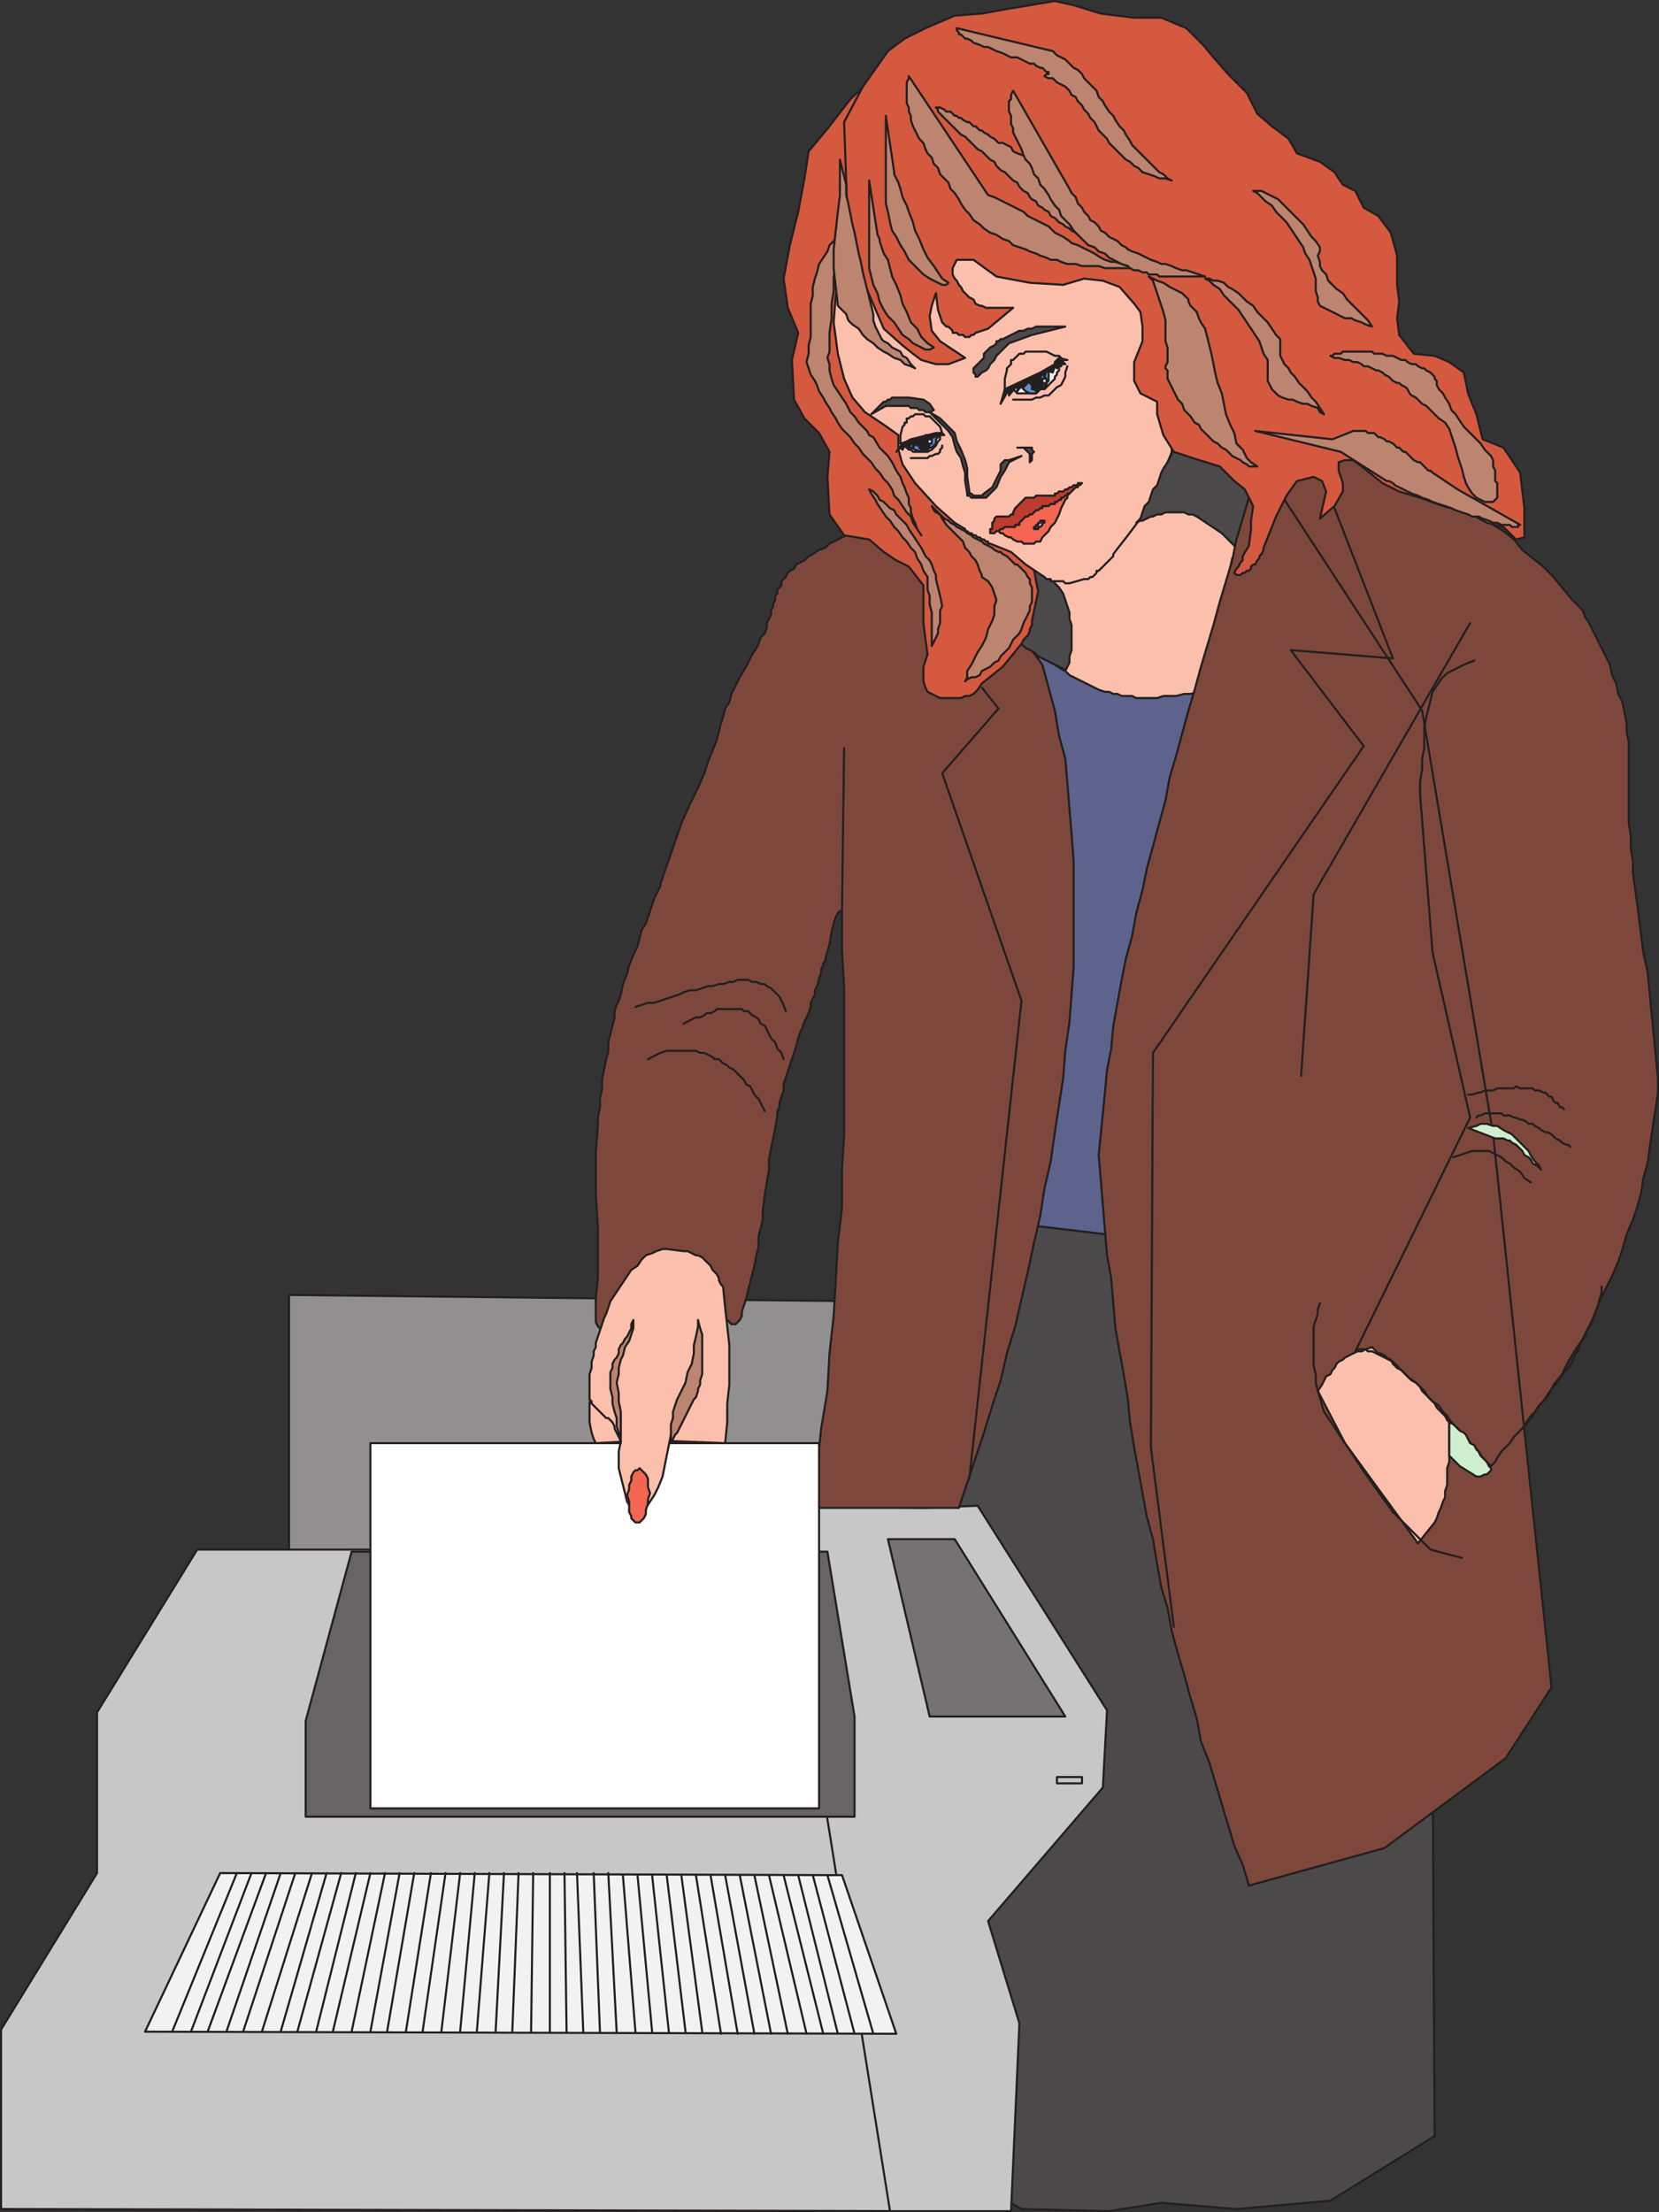
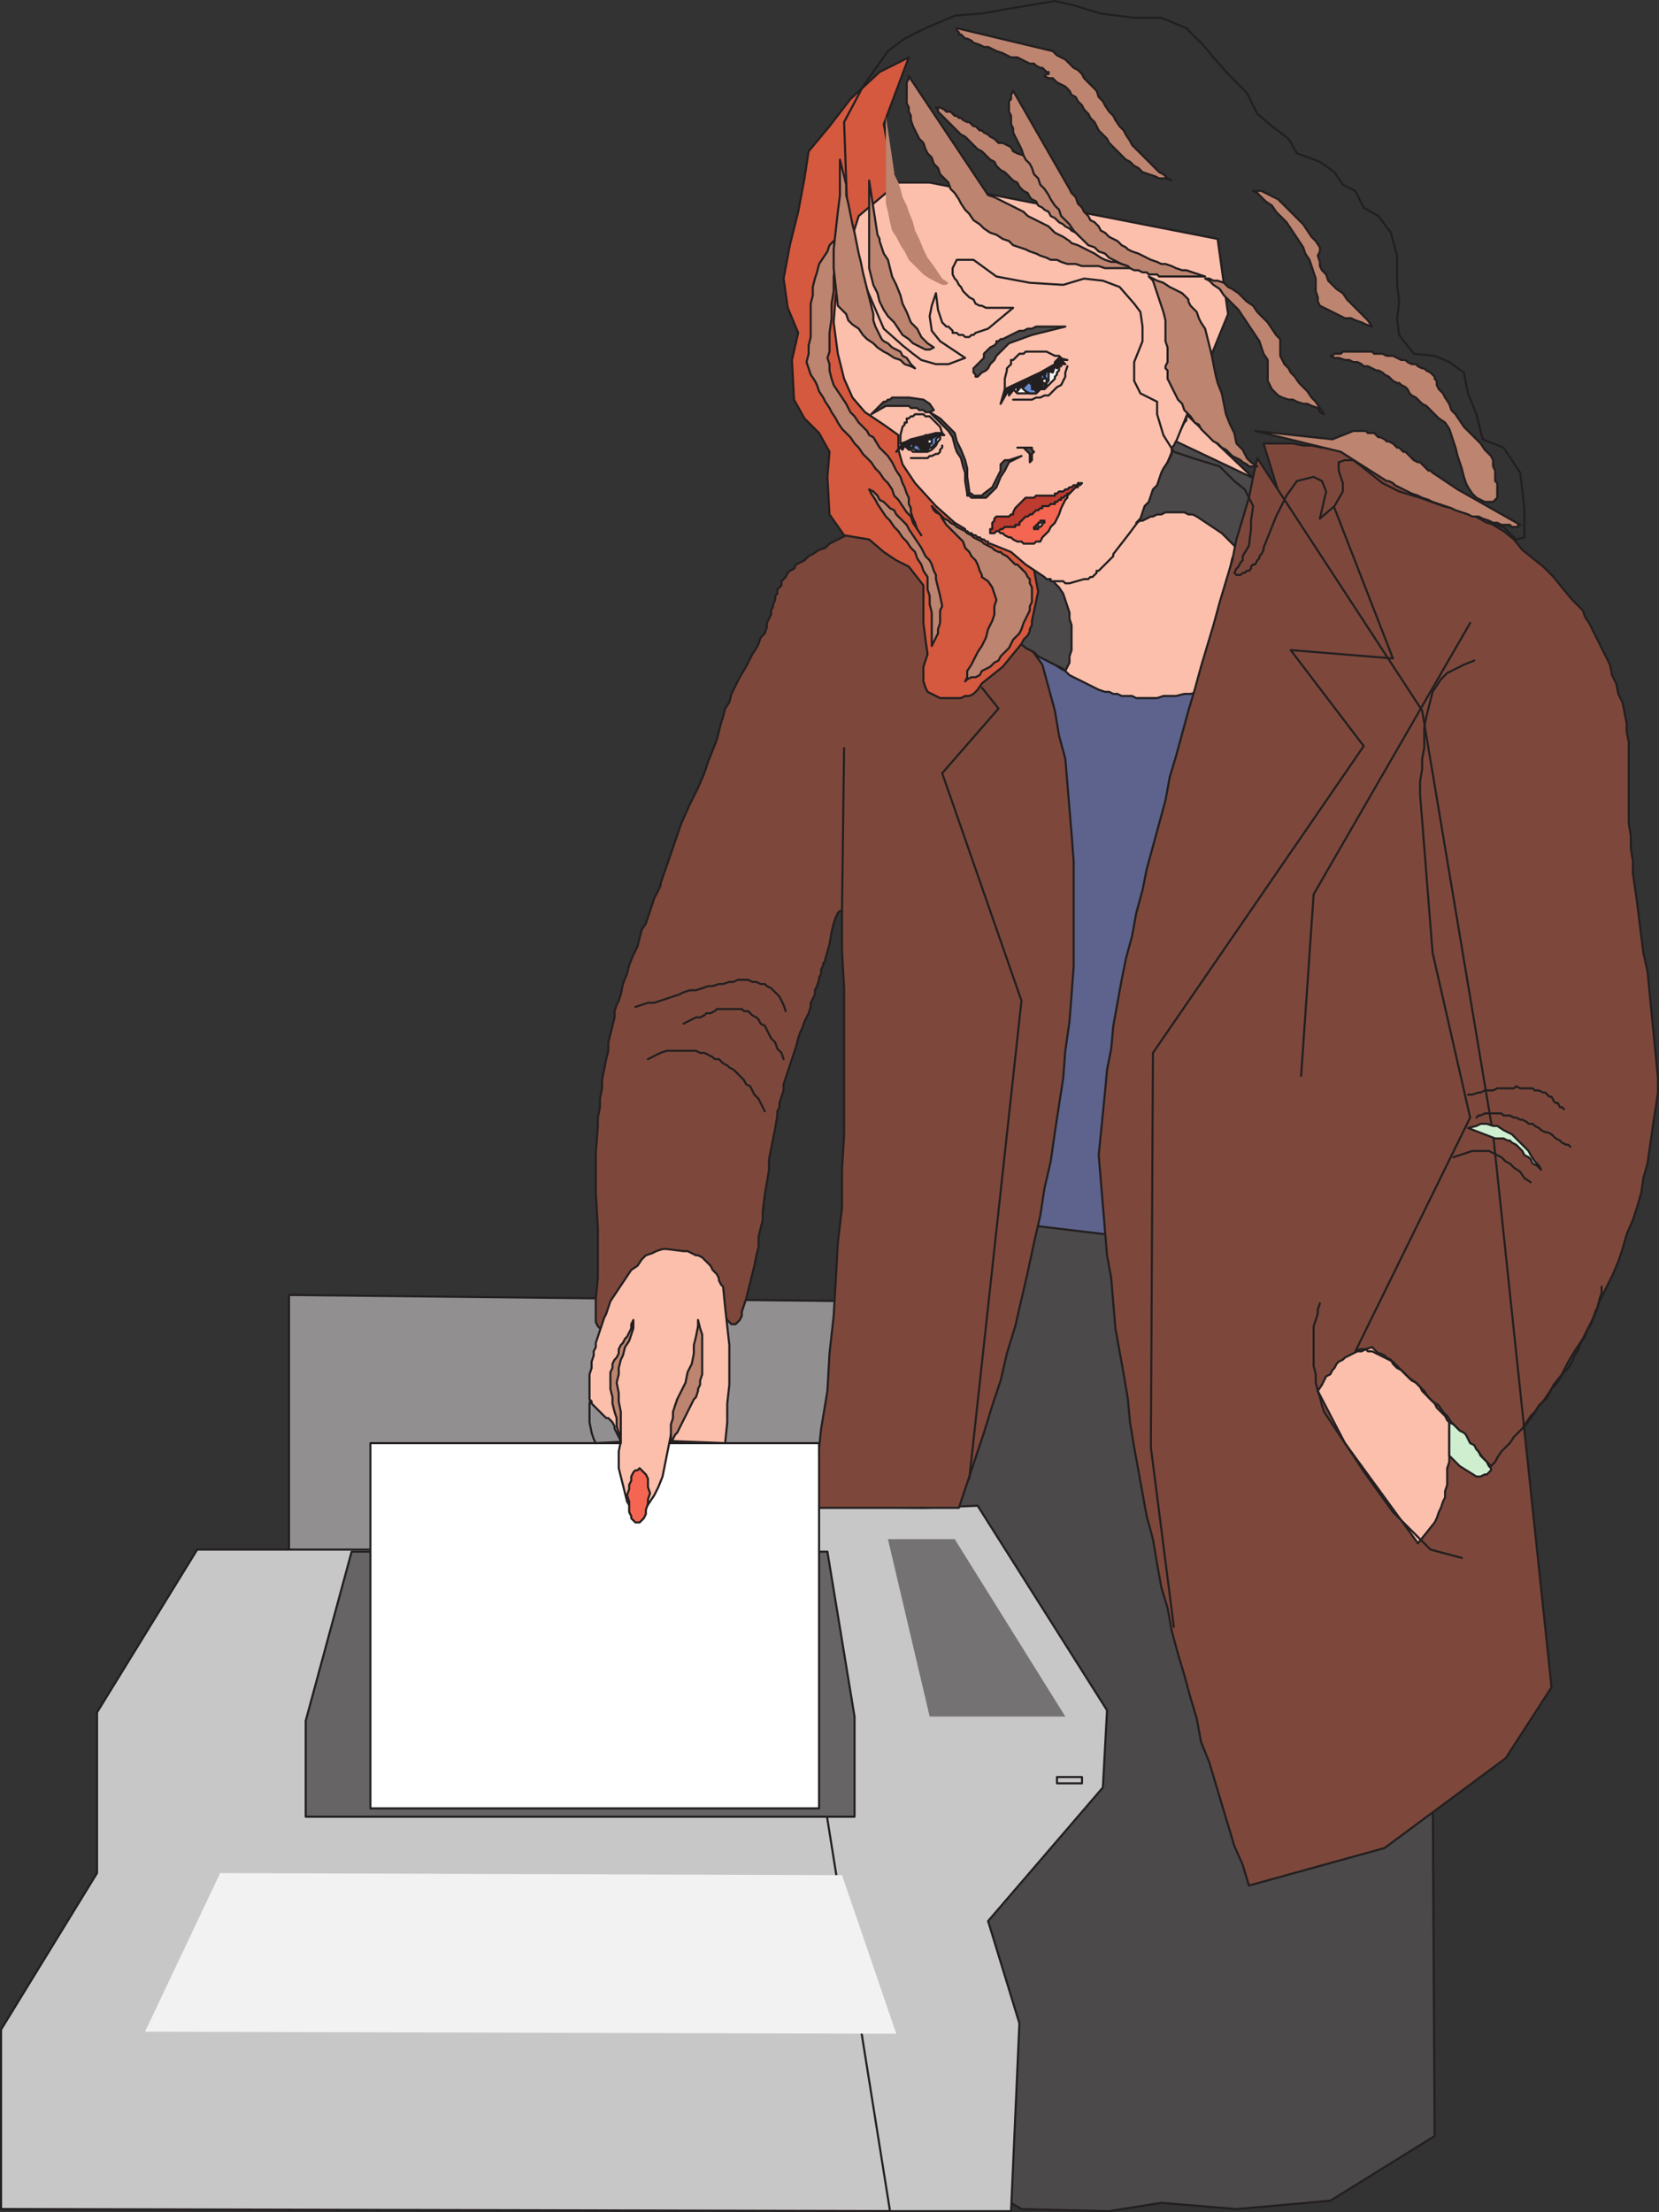
<svg xmlns="http://www.w3.org/2000/svg" width="596.25" height="794.995">
  <rect width="100%" height="100%" fill="#333333" stroke="none" />
  <path fill="#918f90" fill-rule="evenodd" d="m103.875 465.37 204.75 2.25.75 102-205.5-.75v-103.5" />
  <path fill="none" stroke="#231f20" stroke-linecap="round" stroke-linejoin="round" stroke-miterlimit="10" stroke-width=".75" d="m103.875 465.37 204.75 2.25.75 102-205.5-.75zm0 0" />
  <path fill="#4c494a" fill-rule="evenodd" d="m515.625 767.62-.75-134.25-89.25-186.75-92.25-12-36 204 39 137.25 30.75 18 31.5.75 18.75-3 27 2.25 33.75-3 37.5-23.25" />
  <path fill="none" stroke="#231f20" stroke-linecap="round" stroke-linejoin="round" stroke-miterlimit="10" stroke-width=".75" d="m515.625 767.62-.75-134.25-89.25-186.75-92.25-12-36 204 39 137.25 30.75 18 31.5.75 18.75-3 27 2.25 33.75-3zm0 0" />
  <path fill="#5d638c" fill-rule="evenodd" d="m348.375 212.62 6 7.5 6 6 3 2.25 3 3 3 1.5 3 2.25 6 3 15 3.75h12l3.75-.75h3l9-2.25 3.75-.75 3-.75 3.75-.75 3-.75 7.5-1.5 3-1.5 3.75-.75-19.5 215.25-94.5-11.25 13.5-223.5" />
  <path fill="none" stroke="#231f20" stroke-linecap="round" stroke-linejoin="round" stroke-miterlimit="10" stroke-width=".75" d="m348.375 212.62 6 7.5 6 6 3 2.25 3 3 3 1.5 3 2.25 6 3 15 3.75h12l3.75-.75h3l9-2.25 3.75-.75 3-.75 3.75-.75 3-.75 7.5-1.5 3-1.5 3.75-.75-19.5 215.25-94.5-11.25zm0 0" />
  <path fill="#c8c7c8" fill-rule="evenodd" d="M70.875 556.87h237.75l9 107.25 17.25 68.25.75 62.25-335.25-.75v-64.5l34.5-56.25v-57.75l36-58.5" />
  <path fill="none" stroke="#231f20" stroke-linecap="round" stroke-linejoin="round" stroke-miterlimit="10" stroke-width=".75" d="M70.875 556.87h237.75l9 107.25 17.25 68.25.75 62.25-335.25-.75v-64.5l34.5-56.25v-57.75zm0 0" />
  <path fill="#fbbfac" fill-rule="evenodd" d="m372.375 226.87-3 2.25 2.25 5.25 2.25 1.5 1.5.75 2.25 1.5 1.5.75 2.25 1.5 1.5.75 1.5 1.5 10.5 5.25 2.25.75h1.5l1.5.75h1.5l1.5.75h3.75l1.5.75h7.5l2.25-.75h4.5l3-.75h2.25l3-.75 2.25-5.25 1.5-6v-2.25l.75-2.25 3-12 .75-2.25 1.5-7.5 2.25-10.5.75-.75.75-1.5.75-.75h1.5l.75-.75h10.5l1.5-.75h.75l1.5-.75v-.75l.75-1.5-4.5-14.25-30.75-29.25h-.75v1.5l-.75.75-2.25 4.5-1.5 1.5-.75 1.5-5.25 6.75-11.25 3.75-35.25 34.5 3 3.75v18.75" />
  <path fill="none" stroke="#231f20" stroke-linecap="round" stroke-linejoin="round" stroke-miterlimit="10" stroke-width=".75" d="m372.375 226.87-3 2.25 2.25 5.25 2.25 1.5 1.5.75 2.25 1.5 1.5.75 2.25 1.5 1.5.75 1.5 1.5 10.5 5.25 2.25.75h1.5l1.5.75h1.5l1.5.75h3.75l1.5.75h7.5l2.25-.75h4.5l3-.75h2.25l3-.75 2.25-5.25 1.5-6v-2.25l.75-2.25 3-12 .75-2.25 1.5-7.5 2.25-10.5.75-.75.75-1.5.75-.75h1.5l.75-.75h10.5l1.5-.75h.75l1.5-.75v-.75l.75-1.5-4.5-14.25-30.75-29.25h-.75v1.5l-.75.75-2.25 4.5-1.5 1.5-.75 1.5-5.25 6.75-11.25 3.75-35.25 34.5 3 3.75zm0 0" />
  <path fill="#c8c7c8" fill-rule="evenodd" d="m279.375 541.12 52.5.75 19.5-.75 46.5 73.5-1.5 27.75-41.25 48 11.25 36.75-3 67.5h-43.5l-40.5-253.5" />
  <path fill="none" stroke="#231f20" stroke-linecap="round" stroke-linejoin="round" stroke-miterlimit="10" stroke-width=".75" d="m279.375 541.12 52.5.75 19.5-.75 46.5 73.5-1.5 27.75-41.25 48 11.25 36.75-3 67.5h-43.5zm0 0" />
  <path fill="#7d483b" fill-rule="evenodd" d="M264.375 475.87h-1.5l-1.5-1.5-.75-1.5-1.5-4.5v-2.25l-.75-3-1.5-2.25-.75-2.25-1.5-2.25-2.25-2.25-6-3-3.75-.75h-4.5l-3.75 2.25-3.75 3-3 3-3 3.75-2.25 3.75-2.25 3-3.75 7.5-.75.75-.75-.75-.75-1.5v-8.25l.75-7.5v-18l-.75-12.75v-14.25l.75-9.75v-3l.75-3.75v-3l.75-3.75v-3l1.5-7.5.75-3v-3l2.25-9v-2.25l.75-2.25.75-1.5.75-2.25.75-3.75 1.5-3.75.75-3 1.5-3.75 1.5-3 1.5-6 1.5-2.25 3-9 2.25-4.5v-.75l7.5-21.75 3-6.75 3-6 2.25-5.25 1.5-4.5 3-7.5 1.5-6 .75-2.25.75-3 1.5-2.25.75-3 3-6 2.25-3.75 2.25-4.5 1.5-2.25.75-1.5.75-2.25 1.5-1.5.75-2.25v-1.5l1.5-3v-1.5l.75-1.5v-.75l.75-1.5v-1.5l.75-.75v-1.5l1.5-1.5v-1.5l1.5-1.5.75-1.5.75-.75 1.5-.75.75-1.5 3-1.5 1.5-1.5 1.5-.75 2.25-1.5 2.25-.75 1.5-1.5 16.5-8.25h11.25l21.75 14.25 27 37.5 4.5 16.5 1.5 9 2.25 8.25 2.25 27 .75 9.75v38.25l-1.5 19.5-1.5 10.5-.75 9.75-3 19.5-1.5 10.5-2.25 9.75-1.5 9.75-2.25 9.75-2.25 10.5-4.5 19.5-3 9.75-2.25 9.75-3 9-3 9.75-9 27h-53.25l2.25-14.25 1.5-14.25 2.25-13.5.75-13.5 1.5-13.5.75-12.75.75-13.5 1.5-12.75v-13.5l.75-12.75v-52.5l-.75-13.5v-14.25h-.75l-.75.75-.75 1.5-.75 2.25-.75 3-.75 4.5-1.5 5.25v.75l-.75.75v.75l-.75 1.5v1.5l-.75 1.5v.75l-.75 2.25-.75 1.5v1.5l-1.5 3v1.5l-.75 2.25-1.5 3-.75 2.25-.75 1.5-.75 2.25-.75 3-4.5 13.5v2.25l-1.5 4.5v1.5l-.75 1.5v1.5l-.75 4.5-2.25 11.25v3.75l-1.5 9-.75 6v3l-1.5 6v3.75l-.75 3-.75 3.75-3 12-1.5 4.5v1.5l-.75 1.5-1.5 1.5" />
  <path fill="none" stroke="#231f20" stroke-linecap="round" stroke-linejoin="round" stroke-miterlimit="10" stroke-width=".75" d="M264.375 475.87h-1.5l-1.5-1.5-.75-1.5-1.5-4.5v-2.25l-.75-3-1.5-2.25-.75-2.25-1.5-2.25-2.25-2.25-6-3-3.75-.75h-4.5l-3.75 2.25-3.75 3-3 3-3 3.75-2.25 3.75-2.25 3-3.75 7.5-.75.75-.75-.75-.75-1.5v-8.25l.75-7.5v-18l-.75-12.75v-14.25l.75-9.75v-3l.75-3.75v-3l.75-3.75v-3l1.5-7.5.75-3v-3l2.25-9v-2.25l.75-2.25.75-1.5.75-2.25.75-3.75 1.5-3.75.75-3 1.5-3.75 1.5-3 1.5-6 1.5-2.25 3-9 2.25-4.5v-.75l7.5-21.75 3-6.75 3-6 2.25-5.25 1.5-4.5 3-7.5 1.5-6 .75-2.25.75-3 1.5-2.25.75-3 3-6 2.25-3.75 2.25-4.5 1.5-2.25.75-1.5.75-2.25 1.5-1.5.75-2.25v-1.5l1.5-3v-1.5l.75-1.5v-.75l.75-1.5v-1.5l.75-.75v-1.5l1.5-1.5v-1.5l1.5-1.5.75-1.5.75-.75 1.5-.75.75-1.5 3-1.5 1.5-1.5 1.5-.75 2.25-1.5 2.25-.75 1.5-1.5 16.5-8.25h11.25l21.75 14.25 27 37.5 4.5 16.5 1.5 9 2.25 8.25 2.25 27 .75 9.75v38.25l-1.5 19.5-1.5 10.5-.75 9.75-3 19.5-1.5 10.5-2.25 9.75-1.5 9.75-2.25 9.75-2.25 10.5-4.5 19.5-3 9.75-2.25 9.75-3 9-3 9.75-9 27h-53.25l2.25-14.25 1.5-14.25 2.25-13.5.75-13.5 1.5-13.5.75-12.75.75-13.5 1.5-12.75v-13.5l.75-12.75v-52.5l-.75-13.5v-14.25h-.75l-.75.75-.75 1.5-.75 2.25-.75 3-.75 4.5-1.5 5.25v.75l-.75.75v.75l-.75 1.5v1.5l-.75 1.5v.75l-.75 2.25-.75 1.5v1.5l-1.5 3v1.5l-.75 2.25-1.5 3-.75 2.25-.75 1.5-.75 2.25-.75 3-4.5 13.5v2.25l-1.5 4.5v1.5l-.75 1.5v1.5l-.75 4.5-2.25 11.25v3.75l-1.5 9-.75 6v3l-1.5 6v3.75l-.75 3-.75 3.75-3 12-1.5 4.5v1.5l-.75 1.5zm0 0" />
  <path fill="#4c494a" fill-rule="evenodd" d="m365.625 197.62.75.75 1.5.75 2.25 2.25h.75v.75l3 3v.75h.75l1.5.75.75.75 1.5.75.75 1.5 1.5 1.5 1.5 2.25 2.25 6.75v2.25l.75 2.25v9l-.75 2.25v2.25l-1.5 3-.75-.75-9-4.5-1.5-1.5-3-1.5-.75-.75-1.5-.75-.75-1.5-.75-.75v-.75l.75-30.75" />
  <path fill="none" stroke="#231f20" stroke-linecap="round" stroke-linejoin="round" stroke-miterlimit="10" stroke-width=".75" d="m365.625 197.62.75.75 1.5.75 2.25 2.25h.75v.75l3 3v.75h.75l1.5.75.75.75 1.5.75.75 1.5 1.5 1.5 1.5 2.25 2.25 6.75v2.25l.75 2.25v9l-.75 2.25v2.25l-1.5 3-.75-.75-9-4.5-1.5-1.5-3-1.5-.75-.75-1.5-.75-.75-1.5-.75-.75v-.75zm0 0" />
  <path fill="#676465" fill-rule="evenodd" d="m126.375 557.62-16.5 60.75v34.5h197.25v-36l-9.75-59.25h-171" />
  <path fill="none" stroke="#231f20" stroke-linecap="round" stroke-linejoin="round" stroke-miterlimit="10" stroke-width=".75" d="m126.375 557.62-16.5 60.75v34.5h197.25v-36l-9.75-59.25zm0 0" />
  <path fill="#d4593e" fill-rule="evenodd" d="m283.875 88.12 3-12 2.25-12 1.5-9.75 7.5-9 7.5-9.75 10.5-9.75 10.5-5.25-9 24 3.75 20.25-11.25 21-4.5 21-1.5 15 8.25 12.75-1.5 6.75 11.25 4.5 12.75 16.5v9l6 6.75 12 6.75 9.75 6 7.5 6 3 15.75-2.25 10.5v1.5l-.75 1.5v.75l-.75 1.5-1.5 1.5-.75 1.5-6.75 8.25-7.5 6-1.5 2.25-1.5 1.5-1.5.75h-1.5l-1.5.75h-7.5l-4.5-2.25-.75-1.5-.75-2.25v-5.25l1.5-4.5-.75-5.25-.75-6v-13.5l-5.25-6.75-4.5-2.25-4.5-3-5.25-4.5-9-1.5-5.25-7.5-.75-13.5.75-9-3.75-6.75-5.25-5.25-3.75-6.75-.75-14.25 2.25-9.75-3.75-9-1.5-10.5 2.25-12" />
  <path fill="none" stroke="#231f20" stroke-linecap="round" stroke-linejoin="round" stroke-miterlimit="10" stroke-width=".75" d="m283.875 88.12 3-12 2.25-12 1.5-9.75 7.5-9 7.5-9.75 10.5-9.75 10.5-5.25-9 24 3.75 20.25-11.25 21-4.5 21-1.5 15 8.25 12.75-1.5 6.75 11.25 4.5 12.75 16.5v9l6 6.75 12 6.75 9.75 6 7.5 6 3 15.75-2.25 10.5v1.5l-.75 1.5v.75l-.75 1.5-1.5 1.5-.75 1.5-6.75 8.25-7.5 6-1.5 2.25-1.5 1.5-1.5.75h-1.5l-1.5.75h-7.5l-4.5-2.25-.75-1.5-.75-2.25v-5.25l1.5-4.5-.75-5.25-.75-6v-13.5l-5.25-6.75-4.5-2.25-4.5-3-5.25-4.5-9-1.5-5.25-7.5-.75-13.5.75-9-3.75-6.75-5.25-5.25-3.75-6.75-.75-14.25 2.25-9.75-3.75-9-1.5-10.5zm0 0" />
  <path fill="#fbbfac" fill-rule="evenodd" d="m308.625 77.62-5.25 16.5-3 12-.75 9.75 1.5 11.25 2.25 9 3 6.75 4.5 5.25 6.75 4.5 5.25 3.75v5.25l1.5 5.25 4.5 6.75 7.5 8.25 6.75 6 3.75 2.25v.75h.75l.75.75h.75l.75.75h.75l.75.75h.75l.75.75h.75l.75.75h.75v.75h.75l7.5 3 5.25 4.5 6.75 4.5.75.75h1.5v.75h4.5l.75.75h1.5l5.25-1.5h1.5l.75-.75h.75l1.5-1.5v-.75h.75l5.25-5.25v-.75l5.25-6.75 6.75-9 6-13.5 23.25-57-3.75-27-103.5-20.25h-11.25l-14.25 12" />
  <path fill="none" stroke="#231f20" stroke-linecap="round" stroke-linejoin="round" stroke-miterlimit="10" stroke-width=".75" d="m308.625 77.62-5.25 16.5-3 12-.75 9.75 1.5 11.25 2.25 9 3 6.75 4.5 5.25 6.75 4.5 5.25 3.75v5.25l1.5 5.25 4.5 6.75 7.5 8.25 6.75 6 3.75 2.25v.75h.75l.75.75h.75l.75.75h.75l.75.75h.75l.75.75h.75l.75.75h.75v.75h.75l7.5 3 5.25 4.5 6.75 4.5.75.75h1.5v.75h4.5l.75.75h1.5l5.25-1.5h1.5l.75-.75h.75l1.5-1.5v-.75h.75l5.25-5.25v-.75l5.25-6.75 6.75-9 6-13.5 23.25-57-3.75-27-103.5-20.25h-11.25zm0 0" />
  <path fill="#4c494a" fill-rule="evenodd" d="M349.875 133.12v-.75l3.75-3.75v-1.5l2.25-2.25 1.5-.75.75-.75v-.75h.75l.75-.75h.75l6-3h1.5l1.5-.75h1.5l1.5-.75h10.5l-12 3-8.25 3-4.5 4.5-.75 1.5-1.5 1.5-.75 1.5-.75.75-1.5.75-1.5 1.5h-.75v-.75l-.75-.75v-.75" />
  <path fill="none" stroke="#231f20" stroke-linecap="round" stroke-linejoin="round" stroke-miterlimit="10" stroke-width=".75" d="M349.875 133.12v-.75l3.75-3.75v-1.5l2.25-2.25 1.5-.75.75-.75v-.75h.75l.75-.75h.75l6-3h1.5l1.5-.75h1.5l1.5-.75h10.5l-12 3-8.25 3-4.5 4.5-.75 1.5-1.5 1.5-.75 1.5-.75.75-1.5.75-1.5 1.5h-.75v-.75l-.75-.75zm0 0" />
  <path fill="#4c494a" fill-rule="evenodd" d="m313.125 148.87 4.5-4.5h.75l.75-.75h.75l.75-.75h6l5.25.75 2.25 1.5 1.5 2.25-1.5.75h-1.5l-.75-.75h-1.5l-.75-.75h-2.25l-.75-.75h-8.25l-5.25 3" />
  <path fill="none" stroke="#231f20" stroke-linecap="round" stroke-linejoin="round" stroke-miterlimit="10" stroke-width=".75" d="m313.125 148.87 4.5-4.5h.75l.75-.75h.75l.75-.75h6l5.25.75 2.25 1.5 1.5 2.25-1.5.75h-1.5l-.75-.75h-1.5l-.75-.75h-2.25l-.75-.75h-8.25zm0 0" />
  <path fill="#f2f2f2" fill-rule="evenodd" d="m369.375 128.62-.75.75h-1.5l-3.75 3.75v.75l-.75.75v1.5l-.75.75v.75h.75v1.5h.75v.75h.75l1.5 1.5h6.75l1.5-1.5h1.5l3.75-3.75v-.75l.75-.75v-.75l.75-.75v-1.5h.75v-2.25h-.75v-.75h-1.5v-.75h-5.25l-.75.75h-3.75" />
  <path fill="none" stroke="#231f20" stroke-linecap="round" stroke-linejoin="round" stroke-miterlimit="10" stroke-width=".75" d="m369.375 128.62-.75.75h-1.5l-3.75 3.75v.75l-.75.75v1.5l-.75.75v.75h.75v1.5h.75v.75h.75l1.5 1.5h6.75l1.5-1.5h1.5l3.75-3.75v-.75l.75-.75v-.75l.75-.75v-1.5h.75v-2.25h-.75v-.75h-1.5v-.75h-5.25l-.75.75zm0 0" />
  <path fill="#668acf" fill-rule="evenodd" d="M370.875 129.37h2.25l.75.75 1.5.75.75.75v1.5l.75.75v3l-.75.75v.75l-.75.75-1.5.75-1.5 1.5h-2.25l-1.5-.75-3-3v-.75l-.75-1.5.75-1.5v-.75l.75-1.5 2.25-2.25h2.25" />
  <path fill="none" stroke="#231f20" stroke-linecap="round" stroke-linejoin="round" stroke-miterlimit="10" stroke-width=".75" d="M370.875 129.37h2.25l.75.75 1.5.75.75.75v1.5l.75.75v3l-.75.75v.75l-.75.75-1.5.75-1.5 1.5h-2.25l-1.5-.75-3-3v-.75l-.75-1.5.75-1.5v-.75l.75-1.5 2.25-2.25zm0 0" />
  <path fill="#231f20" fill-rule="evenodd" d="M372.375 135.37h1.5v.75l.75.75v2.25l-1.5 1.5h-.75l-.75-.75h-.75v-1.5l-.75-.75h.75v-1.5h.75v-.75h.75" />
  <path fill="none" stroke="#231f20" stroke-linecap="round" stroke-linejoin="round" stroke-miterlimit="10" stroke-width=".75" d="M372.375 135.37h1.5v.75l.75.75v2.25l-1.5 1.5h-.75l-.75-.75h-.75v-1.5l-.75-.75h.75v-1.5h.75v-.75zm0 0" />
  <path fill="#fff" fill-rule="evenodd" d="m375.375 135.37.75.75v1.5l-.75.75v-.75h-.75v-1.5h.75v-.75" />
  <path fill="none" stroke="#231f20" stroke-linecap="round" stroke-linejoin="round" stroke-miterlimit="10" stroke-width=".75" d="m375.375 135.37.75.75v1.5l-.75.75v-.75h-.75v-1.5h.75zm0 0" />
  <path fill="#fbbfac" fill-rule="evenodd" d="M361.125 140.62v-4.5l.75-3v-.75l1.5-1.5v-1.5h.75l2.25-2.25h1.5l.75-.75h7.5l3 1.5h1.5l.75.75v.75h-.75v.75h-.75v.75h-.75l-1.5 1.5h-.75l-.75.75h-.75l-1.5 1.5h-.75v.75h-1.5v.75h-1.5v.75h-1.5v.75h-.75l-.75.75h-.75l-5.25 2.25" />
  <path fill="none" stroke="#231f20" stroke-linecap="round" stroke-linejoin="round" stroke-miterlimit="10" stroke-width=".75" d="M361.125 140.62v-4.5l.75-3v-.75l1.5-1.5v-1.5h.75l2.25-2.25h1.5l.75-.75h7.5l3 1.5h1.5l.75.75v.75h-.75v.75h-.75v.75h-.75l-1.5 1.5h-.75l-.75.75h-.75l-1.5 1.5h-.75v.75h-1.5v.75h-1.5v.75h-1.5v.75h-.75l-.75.75h-.75zm0 0" />
  <path fill="#4c494a" fill-rule="evenodd" d="m346.125 167.62.75 2.25v3l.75 4.5v.75h.75l.75.75h5.25l3.75-3.75 1.5-3.75 1.5-2.25 1.5-3 4.5-2.25-4.5 1.5h-1.5l-1.5 1.5v2.25l-3 6-3 2.25-.75.75h-3l-.75-.75h-.75v-.75l-.75-5.25v-3l-.75-3-1.5-3.75-1.5-3-.75-3-5.25-5.25-3.75-2.25 6.75 6.75 1.5 2.25.75 3 .75 2.25 1.5 2.25.75 3" />
  <path fill="none" stroke="#231f20" stroke-linecap="round" stroke-linejoin="round" stroke-miterlimit="10" stroke-width=".75" d="m346.125 167.62.75 2.25v3l.75 4.5v.75h.75l.75.75h5.25l3.75-3.75 1.5-3.75 1.5-2.25 1.5-3 4.5-2.25-4.5 1.5h-1.5l-1.5 1.5v2.25l-3 6-3 2.25-.75.75h-3l-.75-.75h-.75v-.75l-.75-5.25v-3l-.75-3-1.5-3.75-1.5-3-.75-3-5.25-5.25-3.75-2.25 6.75 6.75 1.5 2.25.75 3 .75 2.25 1.5 2.25zm0 0" />
  <path fill="#4c494a" fill-rule="evenodd" d="m422.625 158.62-.75 1.5-.75.75v2.25l-1.5 3-1.5 2.25-.75 1.5-1.5 4.5-1.5 1.5-1.5 4.5-1.5 1.5-1.5 4.5-1.5 1.5 1.5-.75h.75l3-1.5h.75l1.5-.75h1.5l1.5-.75h6.75l1.5.75h1.5l1.5.75 9 6 4.5 4.5 1.5 2.25 2.25 3 1.5 2.25 2.25 3 1.5 3.75.75 3 1.5 3.75 1.5 7.5.75 4.5 3-12v-3l.75-3 .75-3.75v-3l.75-3 .75-3.75v-3l3.75-15-44.25-21" />
  <path fill="none" stroke="#231f20" stroke-linecap="round" stroke-linejoin="round" stroke-miterlimit="10" stroke-width=".75" d="m422.625 158.62-.75 1.5-.75.75v2.25l-1.5 3-1.5 2.25-.75 1.5-1.5 4.5-1.5 1.5-1.5 4.5-1.5 1.5-1.5 4.5-1.5 1.5 1.5-.75h.75l3-1.5h.75l1.5-.75h1.5l1.5-.75h6.75l1.5.75h1.5l1.5.75 9 6 4.5 4.5 1.5 2.25 2.25 3 1.5 2.25 2.25 3 1.5 3.75.75 3 1.5 3.75 1.5 7.5.75 4.5 3-12v-3l.75-3 .75-3.75v-3l.75-3 .75-3.75v-3l3.75-15zm0 0" />
  <path fill="#4c494a" fill-rule="evenodd" d="M365.625 160.87h5.25v.75l.75.75-.75.75v2.25l-.75.75v-3l-2.25-2.25h-2.25" />
  <path fill="none" stroke="#231f20" stroke-linecap="round" stroke-linejoin="round" stroke-miterlimit="10" stroke-width=".75" d="M365.625 160.87h5.25v.75l.75.75-.75.75v2.25l-.75.75v-3l-2.25-2.25zm-1.5-17.25h6.75l1.5-.75h1.5l1.5-.75h1.5l3-3 1.5-.75 1.5-3v-1.5l.75-2.25" />
  <path fill="#231f20" fill-rule="evenodd" d="m361.125 139.87-1.5 5.25 3-5.25v2.25l3-3.75v2.25l2.25-3v1.5l3-3 .75 1.5 1.5-3 .75 1.5.75-2.25.75 1.5.75-2.25 2.25.75.75-2.25.75.75.75-1.5h2.25l-1.5-1.5h2.25l-3-.75-1.5 1.5v.75l-5.25 3-12.75 6" />
  <path fill="none" stroke="#231f20" stroke-linecap="round" stroke-linejoin="round" stroke-miterlimit="10" stroke-width=".75" d="m361.125 139.87-1.5 5.25 3-5.25v2.25l3-3.75v2.25l2.25-3v1.5l3-3 .75 1.5 1.5-3 .75 1.5.75-2.25.75 1.5.75-2.25 2.25.75.75-2.25.75.75.75-1.5h2.25l-1.5-1.5h2.25l-3-.75-1.5 1.5v.75l-5.25 3zm0 0" />
  <path fill="#f46651" fill-rule="evenodd" d="M358.125 190.12v.75h.75l.75.75h.75l.75.75 1.5.75h.75l.75.75 1.5.75h1.5l.75.75h3.75l.75-.75h1.5l.75-1.5 2.25-2.25.75-1.5 1.5-1.5 1.5-3 .75-2.25 1.5-3 .75-.75v-.75l.75-.75-.75-.75-25.5 13.5" />
  <path fill="none" stroke="#231f20" stroke-linecap="round" stroke-linejoin="round" stroke-miterlimit="10" stroke-width=".75" d="M358.125 190.12v.75h.75l.75.75h.75l.75.75 1.5.75h.75l.75.75 1.5.75h1.5l.75.75h3.75l.75-.75h1.5l.75-1.5 2.25-2.25.75-1.5 1.5-1.5 1.5-3 .75-2.25 1.5-3 .75-.75v-.75l.75-.75-.75-.75zm0 0" />
  <path fill="#be3b2f" fill-rule="evenodd" d="M357.375 191.62h-1.5v-1.5h.75v-2.25l.75-.75v-.75l.75-.75h4.5l.75-.75h.75v-.75l.75-1.5 3.75-3.75h3l.75-.75h6.75v-.75h.75l.75-.75h1.5l.75-.75h.75l.75-.75h.75l.75-.75h1.5v-.75h1.5l-.75.75h-.75v.75h-.75l-2.25 2.25h-.75v.75h-.75l-.75.75h-.75v.75h-.75l-.75.75h-.75v.75h-1.5l-.75.75h-2.25v.75h-.75l-.75.75h-.75l-1.5 1.5h-.75l-.75.75h-.75l-2.25 2.25v.75h-1.5v.75h-3.75l-.75.75h-.75l-.75.75h-.75l-.75.75" />
  <path fill="none" stroke="#231f20" stroke-linecap="round" stroke-linejoin="round" stroke-miterlimit="10" stroke-width=".75" d="M357.375 191.62h-1.5v-1.5h.75v-2.25l.75-.75v-.75l.75-.75h4.5l.75-.75h.75v-.75l.75-1.5 3.75-3.75h3l.75-.75h6.75v-.75h.75l.75-.75h1.5l.75-.75h.75l.75-.75h.75l.75-.75h1.5v-.75h1.5l-.75.75h-.75v.75h-.75l-2.25 2.25h-.75v.75h-.75l-.75.75h-.75v.75h-.75l-.75.75h-.75v.75h-1.5l-.75.75h-2.25v.75h-.75l-.75.75h-.75l-1.5 1.5h-.75l-.75.75h-.75l-2.25 2.25v.75h-1.5v.75h-3.75l-.75.75h-.75l-.75.75h-.75zm0 0" />
  <path fill="#f2f2f2" fill-rule="evenodd" d="m331.125 152.62-3 1.5h-.75l-3 3v2.25l2.25 2.25h.75l.75.75h5.25l1.5-.75 1.5-1.5.75-1.5.75-.75v-3.75h-.75v-.75h-1.5v-.75h-4.5" />
  <path fill="none" stroke="#231f20" stroke-linecap="round" stroke-linejoin="round" stroke-miterlimit="10" stroke-width=".75" d="m331.125 152.62-3 1.5h-.75l-3 3v2.25l2.25 2.25h.75l.75.75h5.25l1.5-.75 1.5-1.5.75-1.5.75-.75v-3.75h-.75v-.75h-1.5v-.75zm0 0" />
  <path fill="#668acf" fill-rule="evenodd" d="m331.125 162.37 2.25-.75.75-.75h.75l1.5-1.5v-1.5l.75-.75v-1.5l-.75-.75v-.75l-.75-.75v-.75h-.75l-1.5-1.5-2.25-.75-2.25.75-1.5.75v.75h-.75l-.75.75v.75l-.75.75v3l.75.75v.75l.75.75v.75h.75l1.5.75 2.25.75" />
  <path fill="none" stroke="#231f20" stroke-linecap="round" stroke-linejoin="round" stroke-miterlimit="10" stroke-width=".75" d="m331.125 162.37 2.25-.75.75-.75h.75l1.5-1.5v-1.5l.75-.75v-1.5l-.75-.75v-.75l-.75-.75v-.75h-.75l-1.5-1.5-2.25-.75-2.25.75-1.5.75v.75h-.75l-.75.75v.75l-.75.75v3l.75.75v.75l.75.75v.75h.75l1.5.75zm0 0" />
  <path fill="#231f20" fill-rule="evenodd" d="M331.875 157.12h1.5v.75l.75.75v1.5l-.75.75v.75h-2.25l-.75-.75v-.75l-.75-.75.75-.75v-.75l.75-.75h.75" />
  <path fill="none" stroke="#231f20" stroke-linecap="round" stroke-linejoin="round" stroke-miterlimit="10" stroke-width=".75" d="M331.875 157.12h1.5v.75l.75.75v1.5l-.75.75v.75h-2.25l-.75-.75v-.75l-.75-.75.75-.75v-.75l.75-.75zm0 0" />
  <path fill="#fff" fill-rule="evenodd" d="M334.125 157.87h.75v1.5h-1.5v-1.5h.75" />
  <path fill="none" stroke="#231f20" stroke-linecap="round" stroke-linejoin="round" stroke-miterlimit="10" stroke-width=".75" d="M334.125 157.87h.75v1.5h-1.5v-1.5zm0 0" />
  <path fill="#fbbfac" fill-rule="evenodd" d="M327.375 149.62h.75l.75-.75h3l.75.75h1.5l3.75 3.75.75 2.25h-2.25l-4.5 2.25-8.25 1.5v-3l.75-3 .75-.75v-.75h.75v-1.5h.75l.75-.75" />
  <path fill="none" stroke="#231f20" stroke-linecap="round" stroke-linejoin="round" stroke-miterlimit="10" stroke-width=".75" d="M327.375 149.62h.75l.75-.75h3l.75.75h1.5l3.75 3.75.75 2.25h-2.25l-4.5 2.25-8.25 1.5v-3l.75-3 .75-.75v-.75h.75v-1.5h.75zm0 0" />
  <path fill="#231f20" fill-rule="evenodd" d="m327.375 157.87-3 1.5-2.25 3 1.5-1.5.75.75.75-1.5.75.75v-2.25l.75 2.25.75-1.5h.75v1.5l1.5-2.25v1.5l2.25-2.25h2.25l3-1.5h2.25l-.75-.75h-2.25l-9 2.25" />
  <path fill="none" stroke="#231f20" stroke-linecap="round" stroke-linejoin="round" stroke-miterlimit="10" stroke-width=".75" d="m327.375 157.87-3 1.5-2.25 3 1.5-1.5.75.75.75-1.5.75.75v-2.25l.75 2.25.75-1.5h.75v1.5l1.5-2.25v1.5l2.25-2.25h2.25l3-1.5h2.25l-.75-.75h-2.25zm0 0" />
  <path fill="none" stroke="#231f20" stroke-linecap="round" stroke-linejoin="round" stroke-miterlimit="10" stroke-width=".75" d="M333.375 156.37h-.75v.75l-9 2.25m3.75 5.25h6l.75-.75h.75l1.5-.75h.75l.75-.75v-.75l.75-.75v-.75" />
  <path fill="#fccebe" fill-rule="evenodd" d="M373.125 187.87h.75v-.75h1.5v.75h-.75v.75l-.75.75h-.75v.75h-1.5v-.75h.75v-.75h.75v-.75" />
  <path fill="none" stroke="#231f20" stroke-linecap="round" stroke-linejoin="round" stroke-miterlimit="10" stroke-width=".75" d="M373.125 187.87h.75v-.75h1.5v.75h-.75v.75l-.75.75h-.75v.75h-1.5v-.75h.75v-.75h.75zm0 0" />
  <path fill="#bd846f" fill-rule="evenodd" d="m313.875 157.12-1.5-.75-.75-1.5-3-3-1.5-2.25-1.5-1.5-1.5-3-4.5-6.75-.75-2.25-.75-3v-2.25l-.75-2.25.75-2.25v-6.75l.75-5.25v-5.25l.75-4.5v-5.25l.75-4.5v-9l-2.25 2.25-.75 2.25-3 4.5-.75 3-.75 2.25-.75 3v3l-.75 3v12l-.75 3v3l-.75 3 1.5 4.5 1.5 2.25.75 1.5.75 2.25 1.5 2.25.75 1.5 1.5 2.25.75 1.5 1.5 2.25.75 1.5 1.5 2.25 3 3 1.5 2.25 1.5 1.5 1.5 2.25 3 3 1.5 2.25 1.5 1.5 1.5 2.25 1.5 1.5 1.5 2.25.75 2.25 1.5 1.5 3 4.5 1.5 1.5.75 2.25 3 4.5-1.5-2.25-.75-2.25-.75-1.5-.75-2.25v-1.5l-.75-1.5v-2.25l-.75-1.5-.75-2.25-.75-1.5-.75-2.25-1.5-2.25-1.5-3-1.5-2.25-3-3-2.25-3.75" />
  <path fill="none" stroke="#231f20" stroke-linecap="round" stroke-linejoin="round" stroke-miterlimit="10" stroke-width=".75" d="m313.875 157.12-1.5-.75-.75-1.5-3-3-1.5-2.25-1.5-1.5-1.5-3-4.5-6.75-.75-2.25-.75-3v-2.25l-.75-2.25.75-2.25v-6.75l.75-5.25v-5.25l.75-4.5v-5.25l.75-4.5v-9l-2.25 2.25-.75 2.25-3 4.5-.75 3-.75 2.25-.75 3v3l-.75 3v12l-.75 3v3l-.75 3 1.5 4.5 1.5 2.25.75 1.5.75 2.25 1.5 2.25.75 1.5 1.5 2.25.75 1.5 1.5 2.25.75 1.5 1.5 2.25 3 3 1.5 2.25 1.5 1.5 1.5 2.25 3 3 1.5 2.25 1.5 1.5 1.5 2.25 1.5 1.5 1.5 2.25.75 2.25 1.5 1.5 3 4.5 1.5 1.5.75 2.25 3 4.5-1.5-2.25-.75-2.25-.75-1.5-.75-2.25v-1.5l-.75-1.5v-2.25l-.75-1.5-.75-2.25-.75-1.5-.75-2.25-1.5-2.25-1.5-3-1.5-2.25-3-3zm0 0" />
  <path fill="#bd846f" fill-rule="evenodd" d="m312.375 175.87 1.5.75 1.5 1.5.75 1.5 1.5.75 2.25 2.25 1.5.75.75 1.5 3.75 3.75.75 1.5 4.5 6.75 1.5 3 1.5 1.5.75 1.5.75 2.25.75 1.5v1.5l1.5 6 .75 3.75-.75 1.5v4.5l-.75 2.25v1.5l-2.25 4.5v-12l-.75-3v-3l-.75-2.25v-4.5l-1.5-2.25-.75-2.25-1.5-2.25-.75-2.25-1.5-1.5-1.5-2.25-1.5-1.5-1.5-2.25-1.5-1.5-1.5-2.25-1.5-1.5-3-4.5-.75-1.5-1.5-2.25-.75-1.5" />
  <path fill="none" stroke="#231f20" stroke-linecap="round" stroke-linejoin="round" stroke-miterlimit="10" stroke-width=".75" d="m312.375 175.87 1.5.75 1.5 1.5.75 1.5 1.5.75 2.25 2.25 1.5.75.75 1.5 3.75 3.75.75 1.5 4.5 6.75 1.5 3 1.5 1.5.75 1.5.75 2.25.75 1.5v1.5l1.5 6 .75 3.75-.75 1.5v4.5l-.75 2.25v1.5l-2.25 4.5v-12l-.75-3v-3l-.75-2.25v-4.5l-1.5-2.25-.75-2.25-1.5-2.25-.75-2.25-1.5-1.5-1.5-2.25-1.5-1.5-1.5-2.25-1.5-1.5-1.5-2.25-1.5-1.5-3-4.5-.75-1.5-1.5-2.25zm0 0" />
  <path fill="#bd846f" fill-rule="evenodd" d="m334.875 181.87.75 1.5.75.75 1.5.75 1.5 1.5 1.5.75.75.75 1.5.75.75.75 3 1.5.75.75 1.5.75.75.75 3 1.5.75.75 3 1.5.75.75 1.5.75h.75l.75.75 1.5.75 3 3h.75l3 3 .75 1.5.75.75v1.5l.75 1.5v5.25l-.75 1.5v1.5l-2.25 4.5-.75 2.25-.75 1.5-2.25 2.25-1.5 3-3 3-.75 1.5-1.5.75-1.5 1.5-3 1.5-.75 1.5-1.5.75h-1.5l-1.5.75-.75.75.75-1.5v-2.25l1.5-2.25 2.25-4.5 1.5-2.25 1.5-3 .75-3 1.5-3 .75-2.25v-3l.75-2.25-1.5-4.5-1.5-2.25-2.25-1.5v-.75l-.75-1.5-.75-2.25-.75-1.5-1.5-1.5-.75-1.5-1.5-1.5-.75-2.25-6-6-1.5-2.25-.75-1.5-3-3" />
  <path fill="none" stroke="#231f20" stroke-linecap="round" stroke-linejoin="round" stroke-miterlimit="10" stroke-width=".75" d="m334.875 181.87.75 1.5.75.75 1.5.75 1.5 1.5 1.5.75.75.75 1.5.75.75.75 3 1.5.75.75 1.5.75.75.75 3 1.5.75.75 3 1.5.75.75 1.5.75h.75l.75.75 1.5.75 3 3h.75l3 3 .75 1.5.75.75v1.5l.75 1.5v5.25l-.75 1.5v1.5l-2.25 4.5-.75 2.25-.75 1.5-2.25 2.25-1.5 3-3 3-.75 1.5-1.5.75-1.5 1.5-3 1.5-.75 1.5-1.5.75h-1.5l-1.5.75-.75.75.75-1.5v-2.25l1.5-2.25 2.25-4.5 1.5-2.25 1.5-3 .75-3 1.5-3 .75-2.25v-3l.75-2.25-1.5-4.5-1.5-2.25-2.25-1.5v-.75l-.75-1.5-.75-2.25-.75-1.5-1.5-1.5-.75-1.5-1.5-1.5-.75-2.25-6-6-1.5-2.25-.75-1.5zm0 0" />
  <path fill="#7d483b" fill-rule="evenodd" d="M454.125 159.37h10.5l3.75.75h3l3.75.75h3.75l3 1.5 11.25 2.25 3 1.5 15 6 3.75 2.25 3.75 1.5 3 2.25 3.75 2.25 3.75 3 3.75 2.25 3.75 3 3.75 2.25 3.75 3 3 3.75 7.5 6 3.75 3.75 3 3.75 3.75 4.5 3.75 3.75.75 2.25 1.5 2.25 7.5 15 .75 3.75 1.5 3 .75 3.75 1.5 3 1.5 7.5v3l.75 3.75v29.25l.75 4.5v4.5l.75 4.5v4.5l1.5 10.5 2.25 18 1.5 6.75 3.75 38.25v5.25l-.75 5.25-.75 4.5-2.25 15.75-1.5 5.25-.75 5.25-1.5 5.25-1.5 4.5-2.25 5.25-1.5 5.25-1.5 4.5-2.25 5.25-4.5 9-1.5 4.5-4.5 9-3 4.5-2.25 3.75-2.25 4.5-3 3.75-2.25 4.5-3 3-2.25 3.75-3 3.75-2.25 3-3 3.75-2.25 3-6 6-50.25-45 44.25-81.75-74.25-242.25" />
  <path fill="none" stroke="#231f20" stroke-linecap="round" stroke-linejoin="round" stroke-miterlimit="10" stroke-width=".75" d="M454.125 159.37h10.5l3.75.75h3l3.75.75h3.75l3 1.5 11.25 2.25 3 1.5 15 6 3.75 2.25 3.75 1.5 3 2.25 3.75 2.25 3.75 3 3.75 2.25 3.75 3 3.75 2.25 3.75 3 3 3.75 7.5 6 3.75 3.75 3 3.75 3.75 4.5 3.75 3.75.75 2.25 1.5 2.25 7.5 15 .75 3.75 1.5 3 .75 3.75 1.5 3 1.5 7.5v3l.75 3.75v29.25l.75 4.5v4.5l.75 4.5v4.5l1.5 10.5 2.25 18 1.5 6.75 3.75 38.25v5.25l-.75 5.25-.75 4.5-2.25 15.75-1.5 5.25-.75 5.25-1.5 5.25-1.5 4.5-2.25 5.25-1.5 5.25-1.5 4.5-2.25 5.25-4.5 9-1.5 4.5-4.5 9-3 4.5-2.25 3.75-2.25 4.5-3 3.75-2.25 4.5-3 3-2.25 3.75-3 3.75-2.25 3-3 3.75-2.25 3-6 6-50.25-45 44.25-81.75zm0 0" />
  <path fill="#7d483b" fill-rule="evenodd" d="m451.875 164.62-1.5 6.75-1.5 7.5-4.5 15-1.5 7.5-4.5 15-2.25 8.25-4.5 15-2.25 8.25-2.25 7.5-4.5 16.5-2.25 7.5-1.5 8.25-6.75 24.75-1.5 7.5-2.25 8.25-1.5 8.25-2.25 8.25-1.5 7.5-3 16.5-.75 8.25-1.5 7.5-.75 8.25-2.25 22.5 3 36 1.5 8.25 1.5 18 3 16.5 1.5 9 .75 8.25 1.5 9 4.5 24.75 2.25 8.25 1.5 9 1.5 8.25 2.25 7.5 1.5 8.25 2.25 8.25 2.25 7.5 2.25 8.25 2.25 7.5 1.5 8.25 3 7.5 9 30 3 6.75 2.25 7.5 48.75-13.5 43.5-32.25 16.5-25.5-21-198.75-25.5-152.25-59.25-90.75" />
  <path fill="none" stroke="#231f20" stroke-linecap="round" stroke-linejoin="round" stroke-miterlimit="10" stroke-width=".75" d="m451.875 164.62-1.5 6.75-1.5 7.5-4.5 15-1.5 7.5-4.5 15-2.25 8.25-4.5 15-2.25 8.25-2.25 7.5-4.5 16.5-2.25 7.5-1.5 8.25-6.75 24.75-1.5 7.5-2.25 8.25-1.5 8.25-2.25 8.25-1.5 7.5-3 16.5-.75 8.25-1.5 7.5-.75 8.25-2.25 22.5 3 36 1.5 8.25 1.5 18 3 16.5 1.5 9 .75 8.25 1.5 9 4.5 24.75 2.25 8.25 1.5 9 1.5 8.25 2.25 7.5 1.5 8.25 2.25 8.25 2.25 7.5 2.25 8.25 2.25 7.5 1.5 8.25 3 7.5 9 30 3 6.75 2.25 7.5 48.75-13.5 43.5-32.25 16.5-25.5-21-198.75-25.5-152.25zm0 0" />
  <path fill="#fbbfac" fill-rule="evenodd" d="m493.125 484.12 2.25 2.25h.75l1.5.75.75.75 1.5.75.75 1.5 1.5 1.5 1.5.75 3.75 3.75 1.5.75 1.5 1.5.75 1.5 4.5 4.5.75 1.5 3 3 .75 1.5.75.75v14.25l-.75 2.25v6l-.75 2.25v2.25l-.75 1.5-.75 2.25-.75 1.5-.75 2.25-.75 1.5-6 7.5-26.25-36-9.75-18.75 1.5-2.25 1.5-3 1.5-.75.75-1.5.75-.75.75-1.5.75-.75 1.5-.75.75-.75 4.5-2.25h1.5l1.5-.75 2.25-.75" />
  <path fill="none" stroke="#231f20" stroke-linecap="round" stroke-linejoin="round" stroke-miterlimit="10" stroke-width=".75" d="m493.125 484.12 2.25 2.25h.75l1.5.75.75.75 1.5.75.75 1.5 1.5 1.5 1.5.75 3.75 3.75 1.5.75 1.5 1.5.75 1.5 4.5 4.5.75 1.5 3 3 .75 1.5.75.75v14.25l-.75 2.25v6l-.75 2.25v2.25l-.75 1.5-.75 2.25-.75 1.5-.75 2.25-.75 1.5-6 7.5-26.25-36-9.75-18.75 1.5-2.25 1.5-3 1.5-.75.75-1.5.75-.75.75-1.5.75-.75 1.5-.75.75-.75 4.5-2.25h1.5l1.5-.75zm0 0" />
-   <path fill="#d4593e" fill-rule="evenodd" d="m304.875 85.87 3.75 11.25 9 21 6.75 6 3.75 3 3 2.25 5.25 1.5h4.5l6-2.25-9-6-3-3.75-.75-5.25.75-3.75 1.5-4.5.75 6 1.5 4.5 1.5 1.5h.75l1.5 1.5v.75h1.5l.75.75h1.5l.75.75h1.5l.75-.75h.75l.75-.75 4.5-1.5 9-7.5h-9.75l-1.5-.75h-.75l-1.5-.75-.75-1.5-1.5-.75-2.25-2.25-.75-1.5-.75-.75-.75-1.5-.75-.75-.75-1.5v-2.25l1.5-3h6l8.25 6 12 2.25 12 .75 7.5-2.25 6.75.75 6 2.25 5.25 6 2.25 3 .75 5.25v5.25l-3 7.5v6.75l2.25 4.5 6 3v4.5l2.25 7.5 3.75 6 6.75 2.25 9.75 3 5.25 5.25 3.75 3 3 6-.75 5.25v3l-.75 6-2.25 3.75v1.5l-.75.75-.75 1.5-.75.75-.75 1.5.75.75h1.5l.75-.75h.75l.75-.75h.75l.75-.75v-.75l.75-.75h.75l.75-1.5.75-.75v-.75l.75-.75.75-1.5v-.75l4.5-11.25 3.75-7.5 3.75-5.25 6-1.5 3 1.5 1.5 3.75-2.25 9.75 5.25-4.5 3-5.25v-3l-1.5-4.5v-3l2.25-.75h3l3 2.25 7.5 6 6 3 7.5 2.25 8.25 3 9 2.25 6.75 3.75 6 1.5 4.5 4.5 3-.75v-10.5l-1.5-12.75-6-9-7.5-3-2.25-9-3-7.5-1.5-7.5-5.25-3.75-5.25-2.25-7.5-.75-5.25-6.75-.75-6 .75-6-.75-6v-10.5l-2.25-8.25-4.5-6-5.25-3-3-6-4.5-2.25-3-4.5-5.25-3.75-8.25-3-3-5.25-6-4.5-5.25-4.5-3.75-7.5-6.75-6.75-5.25-6-3.75-4.5-6-6-9-3.75h-9.75l-12-1.5-9.75-3-6.75-1.5-18 3-8.25 1.5-9.75.75-10.5 4.5-7.5 3.75-6 4.5-9 12.75-6.75 12.75 1.5 42" />
  <path fill="none" stroke="#231f20" stroke-linecap="round" stroke-linejoin="round" stroke-miterlimit="10" stroke-width=".75" d="m304.875 85.87 3.75 11.25 9 21 6.75 6 3.75 3 3 2.25 5.25 1.5h4.5l6-2.25-9-6-3-3.75-.75-5.25.75-3.75 1.5-4.5.75 6 1.5 4.5 1.5 1.5h.75l1.5 1.5v.75h1.5l.75.75h1.5l.75.75h1.5l.75-.75h.75l.75-.75 4.5-1.5 9-7.5h-9.75l-1.5-.75h-.75l-1.5-.75-.75-1.5-1.5-.75-2.25-2.25-.75-1.5-.75-.75-.75-1.5-.75-.75-.75-1.5v-2.25l1.5-3h6l8.25 6 12 2.25 12 .75 7.5-2.25 6.75.75 6 2.25 5.25 6 2.25 3 .75 5.25v5.25l-3 7.5v6.75l2.25 4.5 6 3v4.5l2.25 7.5 3.75 6 6.75 2.25 9.75 3 5.25 5.25 3.75 3 3 6-.75 5.25v3l-.75 6-2.25 3.75v1.5l-.75.75-.75 1.5-.75.75-.75 1.5.75.75h1.5l.75-.75h.75l.75-.75h.75l.75-.75v-.75l.75-.75h.75l.75-1.5.75-.75v-.75l.75-.75.75-1.5v-.75l4.5-11.25 3.75-7.5 3.75-5.25 6-1.5 3 1.5 1.5 3.75-2.25 9.75 5.25-4.5 3-5.25v-3l-1.5-4.5v-3l2.25-.75h3l3 2.25 7.5 6 6 3 7.5 2.25 8.25 3 9 2.25 6.75 3.75 6 1.5 4.5 4.5 3-.75v-10.5l-1.5-12.75-6-9-7.5-3-2.25-9-3-7.5-1.5-7.5-5.25-3.75-5.25-2.25-7.5-.75-5.25-6.75-.75-6 .75-6-.75-6v-10.5l-2.25-8.25-4.5-6-5.25-3-3-6-4.5-2.25-3-4.5-5.25-3.75-8.25-3-3-5.25-6-4.5-5.25-4.5-3.75-7.5-6.75-6.75-5.25-6-3.75-4.5-6-6-9-3.75h-9.75l-12-1.5-9.75-3-6.75-1.5-18 3-8.25 1.5-9.75.75-10.5 4.5-7.5 3.75-6 4.5-9 12.75-6.75 12.75zm0 0" />
  <path fill="#bd846f" fill-rule="evenodd" d="M486.375 154.87h4.5l.75.75h2.25l1.5 1.5h.75l1.5.75.75.75h.75l1.5.75 1.5 1.5h.75l1.5 1.5h.75l3 3 1.5.75h.75l3 3h.75l.75.75 9 6 22.5 12.75h-.75v.75h-2.25l-.75-.75h-3l-1.5-.75h-1.5l-1.5-.75-2.25-.75-1.5-.75h-2.25l-1.5-.75-4.5-1.5-1.5-.75-6.75-2.25-1.5-.75-2.25-.75-1.5-.75-2.25-.75-6-3-.75-.75-1.5-.75h-.75l-16.5-10.5-30.75-7.5 27.75 3 7.5-3" />
  <path fill="none" stroke="#231f20" stroke-linecap="round" stroke-linejoin="round" stroke-miterlimit="10" stroke-width=".75" d="M486.375 154.87h4.5l.75.75h2.25l1.5 1.5h.75l1.5.75.75.75h.75l1.5.75 1.5 1.5h.75l1.5 1.5h.75l3 3 1.5.75h.75l3 3h.75l.75.75 9 6 22.5 12.75h-.75v.75h-2.25l-.75-.75h-3l-1.5-.75h-1.5l-1.5-.75-2.25-.75-1.5-.75h-2.25l-1.5-.75-4.5-1.5-1.5-.75-6.75-2.25-1.5-.75-2.25-.75-1.5-.75-2.25-.75-6-3-.75-.75-1.5-.75h-.75l-16.5-10.5-30.75-7.5 27.75 3zm0 0" />
  <path fill="#bd846f" fill-rule="evenodd" d="m421.125 64.87-2.25-.75h-2.25l-1.5-.75-4.5-1.5-1.5-1.5-1.5-.75-1.5-1.5-1.5-.75-6-6-.75-1.5-3-3-1.5-3-1.5-1.5-.75-1.5-1.5-1.5-.75-1.5-1.5-1.5-.75-1.5-1.5-.75-.75-1.5-1.5-1.5-3-1.5-1.5-1.5h-1.5l-1.5-.75.75-.75h.75v-.75h-.75l-1.5-1.5h-.75l-1.5-.75-.75-.75h-1.5l-4.5-2.25h-2.25l-3-1.5-2.25-.75-3-1.5h-1.5l-1.5-.75-2.25-.75-.75-.75-1.5-.75h-.75l-1.5-1.5h-.75v-.75l-.75-.75v-.75l34.5 8.25 1.5 1.5 3 1.5 3 3 1.5.75 1.5 1.5.75 1.5 4.5 4.5.75 2.25 1.5 1.5.75 1.5 1.5 2.25 1.5 1.5.75 1.5 1.5 2.25 1.5 1.5.75 1.5 1.5 2.25.75 1.5 9.75 9.75 1.5.75 1.5 1.5 1.5.75" />
  <path fill="none" stroke="#231f20" stroke-linecap="round" stroke-linejoin="round" stroke-miterlimit="10" stroke-width=".75" d="m421.125 64.87-2.25-.75h-2.25l-1.5-.75-4.5-1.5-1.5-1.5-1.5-.75-1.5-1.5-1.5-.75-6-6-.75-1.5-3-3-1.5-3-1.5-1.5-.75-1.5-1.5-1.5-.75-1.5-1.5-1.5-.75-1.5-1.5-.75-.75-1.5-1.5-1.5-3-1.5-1.5-1.5h-1.5l-1.5-.75.75-.75h.75v-.75h-.75l-1.5-1.5h-.75l-1.5-.75-.75-.75h-1.5l-4.5-2.25h-2.25l-3-1.5-2.25-.75-3-1.5h-1.5l-1.5-.75-2.25-.75-.75-.75-1.5-.75h-.75l-1.5-1.5h-.75v-.75l-.75-.75v-.75l34.5 8.25 1.5 1.5 3 1.5 3 3 1.5.75 1.5 1.5.75 1.5 4.5 4.5.75 2.25 1.5 1.5.75 1.5 1.5 2.25 1.5 1.5.75 1.5 1.5 2.25 1.5 1.5.75 1.5 1.5 2.25.75 1.5 9.75 9.75 1.5.75 1.5 1.5zm0 0" />
  <path fill="#bd846f" fill-rule="evenodd" d="M450.375 68.62h3l6 3 9 9 3 4.5 1.5 1.5 1.5 2.25v1.5l-.75 1.5.75 2.25v1.5l.75 1.5 1.5 1.5.75 2.25 3 3 2.25 1.5 1.5 2.25 7.5 7.5 1.5 2.25-2.25-.75-1.5-.75-2.25-.75-1.5-.75h-2.25l-9-4.5-.75-1.5v-1.5l-.75-2.25v-4.5l-2.25-6.75-1.5-2.25-.75-2.25-6-9-3.75-3.75-1.5-2.25-2.25-1.5-3-3-1.5-.75" />
  <path fill="none" stroke="#231f20" stroke-linecap="round" stroke-linejoin="round" stroke-miterlimit="10" stroke-width=".75" d="M450.375 68.62h3l6 3 9 9 3 4.5 1.5 1.5 1.5 2.25v1.5l-.75 1.5.75 2.25v1.5l.75 1.5 1.5 1.5.75 2.25 3 3 2.25 1.5 1.5 2.25 7.5 7.5 1.5 2.25-2.25-.75-1.5-.75-2.25-.75-1.5-.75h-2.25l-9-4.5-.75-1.5v-1.5l-.75-2.25v-4.5l-2.25-6.75-1.5-2.25-.75-2.25-6-9-3.75-3.75-1.5-2.25-2.25-1.5-3-3zm0 0" />
  <path fill="#bd846f" fill-rule="evenodd" d="M478.125 127.87h.75l.75-.75h2.25l.75-.75h10.5l.75.75h3l1.5.75h2.25l3 1.5h1.5l.75.75 1.5.75h1.5l.75.75 1.5.75h.75l.75.75 1.5.75 1.5 1.5v.75l.75.75v1.5l.75 1.5 1.5 1.5.75 1.5 1.5 2.25.75 2.25 1.5 1.5 3 4.5 6 6 1.5 2.25 2.25 2.25.75 1.5v2.25l.75 1.5v3.75l.75.75v5.25l-1.5 1.5h-3l-3-1.5-1.5-1.5-1.5-2.25-.75-1.5-.75-2.25-.75-3-1.5-4.5-.75-3-2.25-6.75-1.5-2.25-2.25-1.5-4.5-4.5-1.5-.75-2.25-2.25-1.5-.75-.75-.75-.75-1.5-.75-.75-1.5-.75-.75-.75h-.75l-1.5-.75-1.5-1.5-1.5-.75-.75-.75-1.5-.75h-.75l-3-1.5h-1.5l-.75-.75-1.5-.75h-1.5l-1.5-.75h-1.5l-2.25-.75h-1.5l-1.5-.75" />
  <path fill="none" stroke="#231f20" stroke-linecap="round" stroke-linejoin="round" stroke-miterlimit="10" stroke-width=".75" d="M478.125 127.87h.75l.75-.75h2.25l.75-.75h10.5l.75.75h3l1.5.75h2.25l3 1.5h1.5l.75.75 1.5.75h1.5l.75.75 1.5.75h.75l.75.75 1.5.75 1.5 1.5v.75l.75.75v1.5l.75 1.5 1.5 1.5.75 1.5 1.5 2.25.75 2.25 1.5 1.5 3 4.5 6 6 1.5 2.25 2.25 2.25.75 1.5v2.25l.75 1.5v3.75l.75.75v5.25l-1.5 1.5h-3l-3-1.5-1.5-1.5-1.5-2.25-.75-1.5-.75-2.25-.75-3-1.5-4.5-.75-3-2.25-6.75-1.5-2.25-2.25-1.5-4.5-4.5-1.5-.75-2.25-2.25-1.5-.75-.75-.75-.75-1.5-.75-.75-1.5-.75-.75-.75h-.75l-1.5-.75-1.5-1.5-1.5-.75-.75-.75-1.5-.75h-.75l-3-1.5h-1.5l-.75-.75-1.5-.75h-1.5l-1.5-.75h-1.5l-2.25-.75h-1.5zm0 0" />
  <path fill="#bd846f" fill-rule="evenodd" d="m318.375 41.62 3 20.25v.75l1.5 3 .75 2.25.75 3 1.5 3 .75 2.25 1.5 3.75.75 3 1.5 3 1.5 3.75 1.5 3 2.25 3 3 4.5 2.25 1.5-.75.75h-1.5l-4.5-2.25-2.25-1.5-5.25-5.25-1.5-3-1.5-2.25-1.5-3-1.5-2.25-.75-3-.75-3.75-.75-3v-31.5" />
-   <path fill="none" stroke="#231f20" stroke-linecap="round" stroke-linejoin="round" stroke-miterlimit="10" stroke-width=".75" d="m318.375 41.62 3 20.25v.75l1.5 3 .75 2.25.75 3 1.5 3 .75 2.25 1.5 3.75.75 3 1.5 3 1.5 3.75 1.5 3 2.25 3 3 4.5 2.25 1.5-.75.75h-1.5l-4.5-2.25-2.25-1.5-5.25-5.25-1.5-3-1.5-2.25-1.5-3-1.5-2.25-.75-3-.75-3.75-.75-3zm0 0" />
  <path fill="#bd846f" fill-rule="evenodd" d="m312.375 64.87 3 19.5.75 1.5v.75l1.5 4.5 1.5 2.25 1.5 6 1.5 3 1.5 3.75.75 3 1.5 3 1.5 3.75 2.25 2.25 1.5 3 2.25 2.25 2.25 1.5-1.5.75h-1.5l-4.5-2.25-1.5-1.5-2.25-1.5-3-4.5-2.25-2.25-1.5-2.25-1.5-3-.75-3-1.5-3-1.5-6v-31.5" />
  <path fill="none" stroke="#231f20" stroke-linecap="round" stroke-linejoin="round" stroke-miterlimit="10" stroke-width=".75" d="m312.375 64.87 3 19.5.75 1.5v.75l1.5 4.5 1.5 2.25 1.5 6 1.5 3 1.5 3.75.75 3 1.5 3 1.5 3.75 2.25 2.25 1.5 3 2.25 2.25 2.25 1.5-1.5.75h-1.5l-4.5-2.25-1.5-1.5-2.25-1.5-3-4.5-2.25-2.25-1.5-2.25-1.5-3-.75-3-1.5-3-1.5-6zm0 0" />
  <path fill="#bd846f" fill-rule="evenodd" d="M301.875 57.37v12.75l-.75 6-1.5 13.5v6.75l1.5 13.5 3 3 .75 2.25 1.5 1.5 2.25 1.5 1.5 2.25 1.5 1.5 2.25 1.5 1.5 1.5 2.25 1.5 1.5.75 2.25 1.5 2.25.75 1.5 1.5 2.25.75 1.5.75-1.5-1.5-1.5-2.25-1.5-.75-.75-1.5-3-1.5-1.5-1.5-1.5-.75-.75-.75-2.25-4.5-.75-2.25v-2.25l-3.75-15-.75-3.75-.75-3-1.5-7.5-.75-3-1.5-7.5-.75-3v-3.75l-2.25-9" />
  <path fill="none" stroke="#231f20" stroke-linecap="round" stroke-linejoin="round" stroke-miterlimit="10" stroke-width=".75" d="M301.875 57.37v12.75l-.75 6-1.5 13.5v6.75l1.5 13.5 3 3 .75 2.25 1.5 1.5 2.25 1.5 1.5 2.25 1.5 1.5 2.25 1.5 1.5 1.5 2.25 1.5 1.5.75 2.25 1.5 2.25.75 1.5 1.5 2.25.75 1.5.75-1.5-1.5-1.5-2.25-1.5-.75-.75-1.5-3-1.5-1.5-1.5-1.5-.75-.75-.75-2.25-4.5-.75-2.25v-2.25l-3.75-15-.75-3.75-.75-3-1.5-7.5-.75-3-1.5-7.5-.75-3v-3.75zm0 0" />
  <path fill="#bd846f" fill-rule="evenodd" d="M326.625 27.37v.75l-.75 1.5v7.5l.75 1.5v1.5l.75 1.5v1.5l.75 2.25 2.25 4.5 1.5 1.5.75 2.25.75 1.5 1.5 1.5.75 2.25 1.5 1.5.75 2.25 3 3 .75 2.25 1.5 1.5 1.5 2.25.75 1.5 1.5 2.25 1.5 1.5 1.5 2.25 2.25 1.5 1.5 1.5 2.25 1.5 2.25.75 2.25 1.5 2.25.75 1.5 1.5 4.5 1.5 1.5.75 2.25.75 1.5.75 2.25.75 1.5.75h2.25l1.5.75 2.25.75h3l2.25.75h6l2.25.75h9.75l-1.5-.75-4.5-1.5h-1.5l-2.25-.75-1.5-.75-2.25-1.5-6-3-2.25-.75-.75-.75-2.25-1.5-3-1.5-2.25-2.25-7.5-3.75-1.5-1.5-10.5-5.25-2.25-.75-28.5-42.75" />
  <path fill="none" stroke="#231f20" stroke-linecap="round" stroke-linejoin="round" stroke-miterlimit="10" stroke-width=".75" d="M326.625 27.37v.75l-.75 1.5v7.5l.75 1.5v1.5l.75 1.5v1.5l.75 2.25 2.25 4.5 1.5 1.5.75 2.25.75 1.5 1.5 1.5.75 2.25 1.5 1.5.75 2.25 3 3 .75 2.25 1.5 1.5 1.5 2.25.75 1.5 1.5 2.25 1.5 1.5 1.5 2.25 2.25 1.5 1.5 1.5 2.25 1.5 2.25.75 2.25 1.5 2.25.75 1.5 1.5 4.5 1.5 1.5.75 2.25.75 1.5.75 2.25.75 1.5.75h2.25l1.5.75 2.25.75h3l2.25.75h6l2.25.75h9.75l-1.5-.75-4.5-1.5h-1.5l-2.25-.75-1.5-.75-2.25-1.5-6-3-2.25-.75-.75-.75-2.25-1.5-3-1.5-2.25-2.25-7.5-3.75-1.5-1.5-10.5-5.25-2.25-.75zm0 0" />
  <path fill="#bd846f" fill-rule="evenodd" d="m337.875 38.62 1.5.75.75.75h1.5l1.5 1.5h.75l.75.75h.75l.75.75 1.5.75h.75l1.5 1.5h.75l1.5 1.5h.75l.75.75 1.5.75.75.75 1.5.75 1.5 1.5h1.5l3 1.5.75 1.5 1.5.75 2.25.75 1.5.75 1.5 1.5 3 1.5.75.75.75 1.5 1.5.75 1.5 1.5.75 1.5.75.75.75 1.5.75.75.75 1.5.75.75 1.5 3 1.5 1.5 1.5 3 1.5 1.5.75 1.5 4.5 4.5 1.5.75.75 1.5 1.5.75.75.75h1.5l1.5.75h-1.5l-.75-.75h-1.5l-.75-.75h-1.5l-.75-.75h-.75l-1.5-.75-.75-.75-1.5-.75h-.75l-1.5-.75-1.5-1.5-1.5-.75-.75-.75-1.5-.75-.75-.75-1.5-.75-1.5-1.5-1.5-.75-.75-1.5-1.5-.75-.75-.75-1.5-.75-.75-1.5-1.5-.75-.75-.75-.75-1.5-1.5-.75-1.5-1.5-.75-1.5-1.5-.75-3-3-1.5-.75-1.5-1.5-.75-1.5-1.5-.75-3-3-1.5-.75-4.5-4.5-1.5-.75-8.25-8.25v-.75l-.75-.75h1.5" />
  <path fill="none" stroke="#231f20" stroke-linecap="round" stroke-linejoin="round" stroke-miterlimit="10" stroke-width=".75" d="m337.875 38.62 1.5.75.75.75h1.5l1.5 1.5h.75l.75.75h.75l.75.75 1.5.75h.75l1.5 1.5h.75l1.5 1.5h.75l.75.75 1.5.75.75.75 1.5.75 1.5 1.5h1.5l3 1.5.75 1.5 1.5.75 2.25.75 1.5.75 1.5 1.5 3 1.5.75.75.75 1.5 1.5.75 1.5 1.5.75 1.5.75.75.75 1.5.75.75.75 1.5.75.75 1.5 3 1.5 1.5 1.5 3 1.5 1.5.75 1.5 4.5 4.5 1.5.75.75 1.5 1.5.75.75.75h1.5l1.5.75h-1.5l-.75-.75h-1.5l-.75-.75h-1.5l-.75-.75h-.75l-1.5-.75-.75-.75-1.5-.75h-.75l-1.5-.75-1.5-1.5-1.5-.75-.75-.75-1.5-.75-.75-.75-1.5-.75-1.5-1.5-1.5-.75-.75-1.5-1.5-.75-.75-.75-1.5-.75-.75-1.5-1.5-.75-.75-.75-.75-1.5-1.5-.75-1.5-1.5-.75-1.5-1.5-.75-3-3-1.5-.75-1.5-1.5-.75-1.5-1.5-.75-3-3-1.5-.75-4.5-4.5-1.5-.75-8.25-8.25v-.75l-.75-.75zm0 0" />
  <path fill="#bd846f" fill-rule="evenodd" d="M433.125 100.12h1.5l1.5.75h1.5l2.25.75 1.5 1.5 1.5.75 2.25 1.5 3 3 2.25 1.5 1.5 2.25 3.75 3.75 3 4.5 1.5 1.5v6l1.5 3 1.5 1.5.75 1.5 1.5 1.5 1.5 2.25 3 3 1.5 2.25 1.5 1.5 3 4.5-1.5-.75-.75-1.5-2.25-.75-1.5-.75h-1.5l-2.25-.75-1.5-.75h-1.5l-2.25-.75-1.5-.75-2.25-2.25-1.5-3v-7.5l-1.5-2.25-1.5-4.5-7.5-11.25-5.25-5.25-1.5-2.25-2.25-1.5-1.5-1.5-1.5-.75" />
  <path fill="none" stroke="#231f20" stroke-linecap="round" stroke-linejoin="round" stroke-miterlimit="10" stroke-width=".75" d="M433.125 100.12h1.5l1.5.75h1.5l2.25.75 1.5 1.5 1.5.75 2.25 1.5 3 3 2.25 1.5 1.5 2.25 3.75 3.75 3 4.5 1.5 1.5v6l1.5 3 1.5 1.5.75 1.5 1.5 1.5 1.5 2.25 3 3 1.5 2.25 1.5 1.5 3 4.5-1.5-.75-.75-1.5-2.25-.75-1.5-.75h-1.5l-2.25-.75-1.5-.75h-1.5l-2.25-.75-1.5-.75-2.25-2.25-1.5-3v-7.5l-1.5-2.25-1.5-4.5-7.5-11.25-5.25-5.25-1.5-2.25-2.25-1.5-1.5-1.5zm0 0" />
  <path fill="#bd846f" fill-rule="evenodd" d="m412.875 99.37 3 1.5 2.25.75 2.25 1.5 4.5 2.25 2.25 2.25v.75l.75 1.5 2.25 2.25.75 2.25.75 1.5 1.5 2.25 2.25 9 1.5 7.5.75 3 1.5 3.75 1.5 7.5 1.5 3.75 1.5 3 .75 3.75 2.25 2.25 1.5 3 1.5 1.5 2.25 1.5h-3l-.75-.75-1.5-.75-.75-.75-3-1.5-2.25-2.25-1.5-.75-1.5-1.5-1.5-.75-4.5-4.5-.75-1.5-1.5-.75-1.5-2.25-2.25-2.25-.75-2.25-1.5-1.5-3.75-7.5v-3l-.75-.75v-.75l.75-1.5v-5.25l-.75-2.25v-7.5l-.75-3-3.75-11.25-1.5-1.5" />
  <path fill="none" stroke="#231f20" stroke-linecap="round" stroke-linejoin="round" stroke-miterlimit="10" stroke-width=".75" d="m412.875 99.37 3 1.5 2.25.75 2.25 1.5 4.5 2.25 2.25 2.25v.75l.75 1.5 2.25 2.25.75 2.25.75 1.5 1.5 2.25 2.25 9 1.5 7.5.75 3 1.5 3.75 1.5 7.5 1.5 3.75 1.5 3 .75 3.75 2.25 2.25 1.5 3 1.5 1.5 2.25 1.5h-3l-.75-.75-1.5-.75-.75-.75-3-1.5-2.25-2.25-1.5-.75-1.5-1.5-1.5-.75-4.5-4.5-.75-1.5-1.5-.75-1.5-2.25-2.25-2.25-.75-2.25-1.5-1.5-3.75-7.5v-3l-.75-.75v-.75l.75-1.5v-5.25l-.75-2.25v-7.5l-.75-3-3.75-11.25zm66.75 83.25 21 54-36.75-3 26.25 34.5-75.75 110.25-.75 141.75 8.25 64.5m-69-337.5 6 7.5-20.25 23.25 28.5 81.75-18.75 171.75" />
  <path fill="none" stroke="#231f20" stroke-linecap="round" stroke-linejoin="round" stroke-miterlimit="10" stroke-width=".75" d="m528.375 223.87-56.25 97.5-4.5 65.25" />
  <path fill="#cfeecf" fill-rule="evenodd" d="m537.375 409.12-9.75-3.75 3-.75 1.5-.75h2.25l2.25.75h1.5l2.25 1.5 3 1.5 6 6 .75 1.5 1.5 2.25 1.5 1.5.75 1.5-1.5-1.5-1.5-.75-.75-1.5-.75-.75-1.5-.75-.75-1.5-2.25-2.25-1.5-.75-.75-.75h-.75l-1.5-.75h-3" />
  <path fill="none" stroke="#231f20" stroke-linecap="round" stroke-linejoin="round" stroke-miterlimit="10" stroke-width=".75" d="m537.375 409.12-9.75-3.75 3-.75 1.5-.75h2.25l2.25.75h1.5l2.25 1.5 3 1.5 6 6 .75 1.5 1.5 2.25 1.5 1.5.75 1.5-1.5-1.5-1.5-.75-.75-1.5-.75-.75-1.5-.75-.75-1.5-2.25-2.25-1.5-.75-.75-.75h-.75l-1.5-.75zm-309-47.25 4.5-1.5h2.25l9-3 1.5-.75 2.25-.75h2.25l4.5-1.5h1.5l2.25-.75h1.5l2.25-.75h1.5l1.5-.75h3.75l1.5.75h1.5l1.5.75h1.5l.75.75 1.5.75 3 3 1.5 3 .75 2.25" />
  <path fill="none" stroke="#231f20" stroke-linecap="round" stroke-linejoin="round" stroke-miterlimit="10" stroke-width=".75" d="m245.625 367.87 4.5-2.25h1.5l1.5-.75.75-.75h1.5l1.5-.75.75-.75h9l.75.75h1.5l1.5 1.5 1.5.75.75.75.75 1.5 1.5.75 2.25 4.5 1.5 1.5.75 2.25 1.5 1.5.75 2.25m248.25-143.25-3.75 1.5-6 3-2.25 2.25-3 4.5-2.25 9-.75 3.75v7.5l-.75 3.75v3.75l-.75 4.5v4.5l4.5 57 13.5 59.25-41.25 84 1.5-.75h2.25l.75.75h1.5l7.5 3.75 6 6 2.25 1.5 3 3 1.5 2.25 1.5 1.5 2.25 1.5 1.5 2.25 1.5 1.5 1.5 2.25 5.25 5.25 1.5 2.25 3 3 1.5 2.25 3 3 1.5-1.5.75-1.5 1.5-2.25 3-3 1.5-2.25 3-3 3-4.5 1.5-1.5 1.5-2.25 1.5-1.5 3-4.5 1.5-1.5 3-4.5 1.5-1.5 1.5-2.25.75-2.25 1.5-2.25.75-2.25 1.5-2.25.75-2.25 1.5-2.25 1.5-4.5.75-1.5.75-3 .75-2.25v-2.25m-272.25-193.5-.75 58.5m.75-58.5-.75 58.5" />
  <path fill="#cfeecf" fill-rule="evenodd" d="m520.875 511.12 1.5.75 2.25 2.25 1.5.75.75.75 1.5 3 1.5.75.75 1.5.75.75.75 1.5 2.25 2.25.75 1.5.75.75v.75l-1.5 1.5h-.75l-1.5.75h-1.5l-6-3.75-3.75-3.75v-12" />
  <path fill="none" stroke="#231f20" stroke-linecap="round" stroke-linejoin="round" stroke-miterlimit="10" stroke-width=".75" d="m520.875 511.12 1.5.75 2.25 2.25 1.5.75.75.75 1.5 3 1.5.75.75 1.5.75.75.75 1.5 2.25 2.25.75 1.5.75.75v.75l-1.5 1.5h-.75l-1.5.75h-1.5l-6-3.75-3.75-3.75zm-46.5-42.75-.75 2.25v1.5l-1.5 4.5v14.25l.75 3v3l.75 3 .75 2.25.75 3 .75 2.25 15 22.5 9.75 13.5 13.5 13.5 11.25 3m-145.5 81h9v-2.25h-9zm0 0" />
-   <path fill="#fff" fill-rule="evenodd" d="M133.125 649.87h161.25V518.62h-161.25v131.25" />
+   <path fill="#fff" fill-rule="evenodd" d="M133.125 649.87h161.25V518.62h-161.25" />
  <path fill="none" stroke="#231f20" stroke-linecap="round" stroke-linejoin="round" stroke-miterlimit="10" stroke-width=".75" d="M133.125 649.87h161.25V518.62h-161.25zm0 0" />
-   <path fill="#fbbfac" fill-rule="evenodd" d="m215.625 495.37-2.25 2.25-.75 3-.75 3.75v6.75l.75 3.75.75 2.25.75 1.5 14.25-.75-12.75-22.5" />
  <path fill="none" stroke="#231f20" stroke-linecap="round" stroke-linejoin="round" stroke-miterlimit="10" stroke-width=".75" d="m215.625 495.37-2.25 2.25-.75 3-.75 3.75v6.75l.75 3.75.75 2.25.75 1.5 14.25-.75zm0 0" />
  <path fill="#fbbfac" fill-rule="evenodd" d="m239.625 448.87 6 .75h1.5l3 1.5h.75l1.5.75 3 3 .75 1.5 1.5 1.5.75 1.5v.75l.75 1.5.75.75.75 7.5 1.5 13.5v14.25l-.75 6.75v6.75l-.75 7.5-19.5-.75 2.25-15v.75l-.75 1.5v1.5l-.75 3v3l-.75 3-3 15-1.5 3.75-1.5 3-3 4.5-4.5 1.5-2.25-3.75-3-12v-6l.75-3.75-2.25-4.5v-.75l-.75-1.5-1.5-1.5h-.75l-5.25-5.25v-.75l-.75-.75v-9l.75-2.25v-2.25l.75-2.25v-1.5l.75-1.5v-1.5l3-9 .75-1.5 1.5-4.5 7.5-11.25 2.25-1.5 1.5-2.25 1.5-1.5 2.25-.75 1.5-.75 2.25-.75h1.5" />
  <path fill="none" stroke="#231f20" stroke-linecap="round" stroke-linejoin="round" stroke-miterlimit="10" stroke-width=".75" d="m239.625 448.87 6 .75h1.5l3 1.5h.75l1.5.75 3 3 .75 1.5 1.5 1.5.75 1.5v.75l.75 1.5.75.75.75 7.5 1.5 13.5v14.25l-.75 6.75v6.75l-.75 7.5-19.5-.75 2.25-15v.75l-.75 1.5v1.5l-.75 3v3l-.75 3-3 15-1.5 3.75-1.5 3-3 4.5-4.5 1.5-2.25-3.75-3-12v-6l.75-3.75-2.25-4.5v-.75l-.75-1.5-1.5-1.5h-.75l-5.25-5.25v-.75l-.75-.75v-9l.75-2.25v-2.25l.75-2.25v-1.5l.75-1.5v-1.5l3-9 .75-1.5 1.5-4.5 7.5-11.25 2.25-1.5 1.5-2.25 1.5-1.5 2.25-.75 1.5-.75 2.25-.75zm0 0" />
  <path fill="#bd846f" fill-rule="evenodd" d="m250.875 474.37.75 3 .75 2.25v14.25l-.75 2.25v1.5l-.75 1.5v.75l-.75 2.25-.75.75-6 12-.75.75-1.5 3v-6.75l.75-2.25v-2.25l1.5-4.5 3-6 .75-3.75 1.5-3 .75-3.75v-3l.75-3 .75-3.75v-2.25" />
  <path fill="none" stroke="#231f20" stroke-linecap="round" stroke-linejoin="round" stroke-miterlimit="10" stroke-width=".75" d="m250.875 474.37.75 3 .75 2.25v14.25l-.75 2.25v1.5l-.75 1.5v.75l-.75 2.25-.75.75-6 12-.75.75-1.5 3v-6.75l.75-2.25v-2.25l1.5-4.5 3-6 .75-3.75 1.5-3 .75-3.75v-3l.75-3 .75-3.75zm0 0" />
  <path fill="#bd846f" fill-rule="evenodd" d="m227.625 474.37-.75 1.5v1.5l-1.5 3-.75.75-.75 1.5-.75.75-.75 1.5v1.5l-.75 1.5-.75.75-.75 1.5v1.5l-.75 1.5v6l.75 3v2.25l.75 3 .75 2.25v3l.75 2.25.75 3.75v-11.25l-.75-3.75v-3l-.75-3.75.75-3v-2.25l.75-3 .75-1.5.75-3 1.5-2.25 1.5-4.5v-3" />
  <path fill="none" stroke="#231f20" stroke-linecap="round" stroke-linejoin="round" stroke-miterlimit="10" stroke-width=".75" d="m227.625 474.37-.75 1.5v1.5l-1.5 3-.75.75-.75 1.5-.75.75-.75 1.5v1.5l-.75 1.5-.75.75-.75 1.5v1.5l-.75 1.5v6l.75 3v2.25l.75 3 .75 2.25v3l.75 2.25.75 3.75v-11.25l-.75-3.75v-3l-.75-3.75.75-3v-2.25l.75-3 .75-1.5.75-3 1.5-2.25 1.5-4.5zm0 0" />
  <path fill="#f46651" fill-rule="evenodd" d="m229.875 527.62-.75.75h-.75l-.75.75-.75 1.5v1.5l-.75 1.5v1.5l-.75 2.25.75 2.25v3.75l.75 1.5v.75l1.5 1.5h1.5l1.5-1.5.75-1.5v-1.5l.75-2.25v-1.5l.75-2.25-.75-2.25v-3l-.75-1.5-2.25-2.25" />
  <path fill="none" stroke="#231f20" stroke-linecap="round" stroke-linejoin="round" stroke-miterlimit="10" stroke-width=".75" d="m229.875 527.62-.75.75h-.75l-.75.75-.75 1.5v1.5l-.75 1.5v1.5l-.75 2.25.75 2.25v3.75l.75 1.5v.75l1.5 1.5h1.5l1.5-1.5.75-1.5v-1.5l.75-2.25v-1.5l.75-2.25-.75-2.25v-3l-.75-1.5zm0 0" />
  <path fill="#747272" fill-rule="evenodd" d="M319.125 553.12h24l39.75 63.75h-48.75l-15-63.75" />
-   <path fill="none" stroke="#231f20" stroke-linecap="round" stroke-linejoin="round" stroke-miterlimit="10" stroke-width=".75" d="M319.125 553.12h24l39.75 63.75h-48.75zm0 0" />
  <path fill="#f2f2f2" fill-rule="evenodd" d="m52.125 730.12 270 .75-19.5-57-223.5-.75-27 57" />
-   <path fill="none" stroke="#231f20" stroke-linecap="round" stroke-linejoin="round" stroke-miterlimit="10" stroke-width=".75" d="m52.125 730.12 270 .75-19.5-57-223.5-.75zm33-57-23.25 57m28.5-57-21.75 57m27-57-21 57m26.25-57-19.5 57m24.75-57-18.75 57m24.75-57-18 57m23.25-57-16.5 57m21.75-57-15.75 57m21-57-14.25 57m19.5-57-13.5 57m18.75-57-12 57m17.25-57-10.5 57m15.75-57-9.75 57m15.75-57-9 57m14.25-57-8.25 57m13.5-57-6.75 57m12-57-5.25 57m10.5-57-4.5 57m9.75-57-3 57m8.25-57-2.25 57m7.5-57-.75 57m6.75-57v57m5.25-57 .75 57m3.75-57 2.25 57m3.75-57 2.25 57m3-57 3 57m2.25-56.25 4.5 56.25m.75-56.25 5.25 56.25m0-56.25 6 56.25m-.75-56.25 6.75 56.25m-1.5-56.25 7.5 56.25m-2.25-56.25 9 57m-3.75-57 9.75 57m-4.5-57 10.5 57m-5.25-57 11.25 57m-6-57 12 57m-6.75-57 13.5 57m-8.25-57 14.25 57m-9-57 14.25 57m-9-57 15 57m-9.75-57 16.5 57" />
  <path fill="#bd846f" fill-rule="evenodd" d="m364.125 32.62-.75 1.5v1.5l-.75.75v3.75l.75 1.5v3l.75 1.5v1.5l3 6 .75 2.25.75 1.5 1.5 1.5.75 1.5.75 2.25 1.5 1.5.75 2.25 1.5 1.5 1.5 2.25.75 1.5 1.5 2.25 1.5 1.5.75 2.25 3 3 1.5 2.25 5.25 5.25 2.25.75 1.5 1.5 2.25.75 1.5 1.5 4.5 2.25 2.25.75.75.75 1.5.75h1.5l1.5.75h1.5l.75.75h3l.75.75h16.5l-6.75-2.25h-1.5l-2.25-.75-1.5-.75-2.25-.75h-1.5l-1.5-.75-2.25-.75-4.5-2.25-2.25-.75-1.5-.75-.75-.75-1.5-.75-1.5-1.5-3-1.5-1.5-1.5-1.5-.75-.75-1.5-1.5-1.5-1.5-.75-.75-1.5-1.5-1.5-.75-1.5-1.5-1.5-.75-2.25-1.5-1.5-.75-1.5-20.25-35.25" />
  <path fill="none" stroke="#231f20" stroke-linecap="round" stroke-linejoin="round" stroke-miterlimit="10" stroke-width=".75" d="m364.125 32.62-.75 1.5v1.5l-.75.75v3.75l.75 1.5v3l.75 1.5v1.5l3 6 .75 2.25.75 1.5 1.5 1.5.75 1.5.75 2.25 1.5 1.5.75 2.25 1.5 1.5 1.5 2.25.75 1.5 1.5 2.25 1.5 1.5.75 2.25 3 3 1.5 2.25 5.25 5.25 2.25.75 1.5 1.5 2.25.75 1.5 1.5 4.5 2.25 2.25.75.75.75 1.5.75h1.5l1.5.75h1.5l.75.75h3l.75.75h16.5l-6.75-2.25h-1.5l-2.25-.75-1.5-.75-2.25-.75h-1.5l-1.5-.75-2.25-.75-4.5-2.25-2.25-.75-1.5-.75-.75-.75-1.5-.75-1.5-1.5-3-1.5-1.5-1.5-1.5-.75-.75-1.5-1.5-1.5-1.5-.75-.75-1.5-1.5-1.5-.75-1.5-1.5-1.5-.75-2.25-1.5-1.5-.75-1.5zm163.5 360.75h1.5l2.25-.75h.75l1.5-.75h3l1.5-.75h6l.75-.75 1.5.75h4.5l.75.75h1.5l1.5.75h.75l1.5 1.5h.75l.75 1.5.75.75h.75l.75 1.5h.75l.75.75m-31.5 3 .75-.75h.75l1.5-.75h6l.75.75h2.25l1.5.75h.75l1.5.75h.75l1.5.75.75.75h1.5l.75.75 1.5.75.75.75 1.5.75h.75l1.5.75 1.5 1.5 1.5.75.75.75 1.5.75h.75l.75.75m-42 3.75 6.75-2.25h6l4.5 2.25 1.5 1.5 1.5.75 1.5 1.5 2.25 1.5 1.5 2.25 2.25 1.5m-317.25-44.25 4.5-2.25 2.25-.75h10.5l1.5.75h1.5l3 1.5.75.75h1.5l1.5 1.5 1.5.75.75.75 1.5.75 3.75 3.75.75 1.5 1.5.75 1.5 3 1.5 1.5 2.25 4.5" />
</svg>